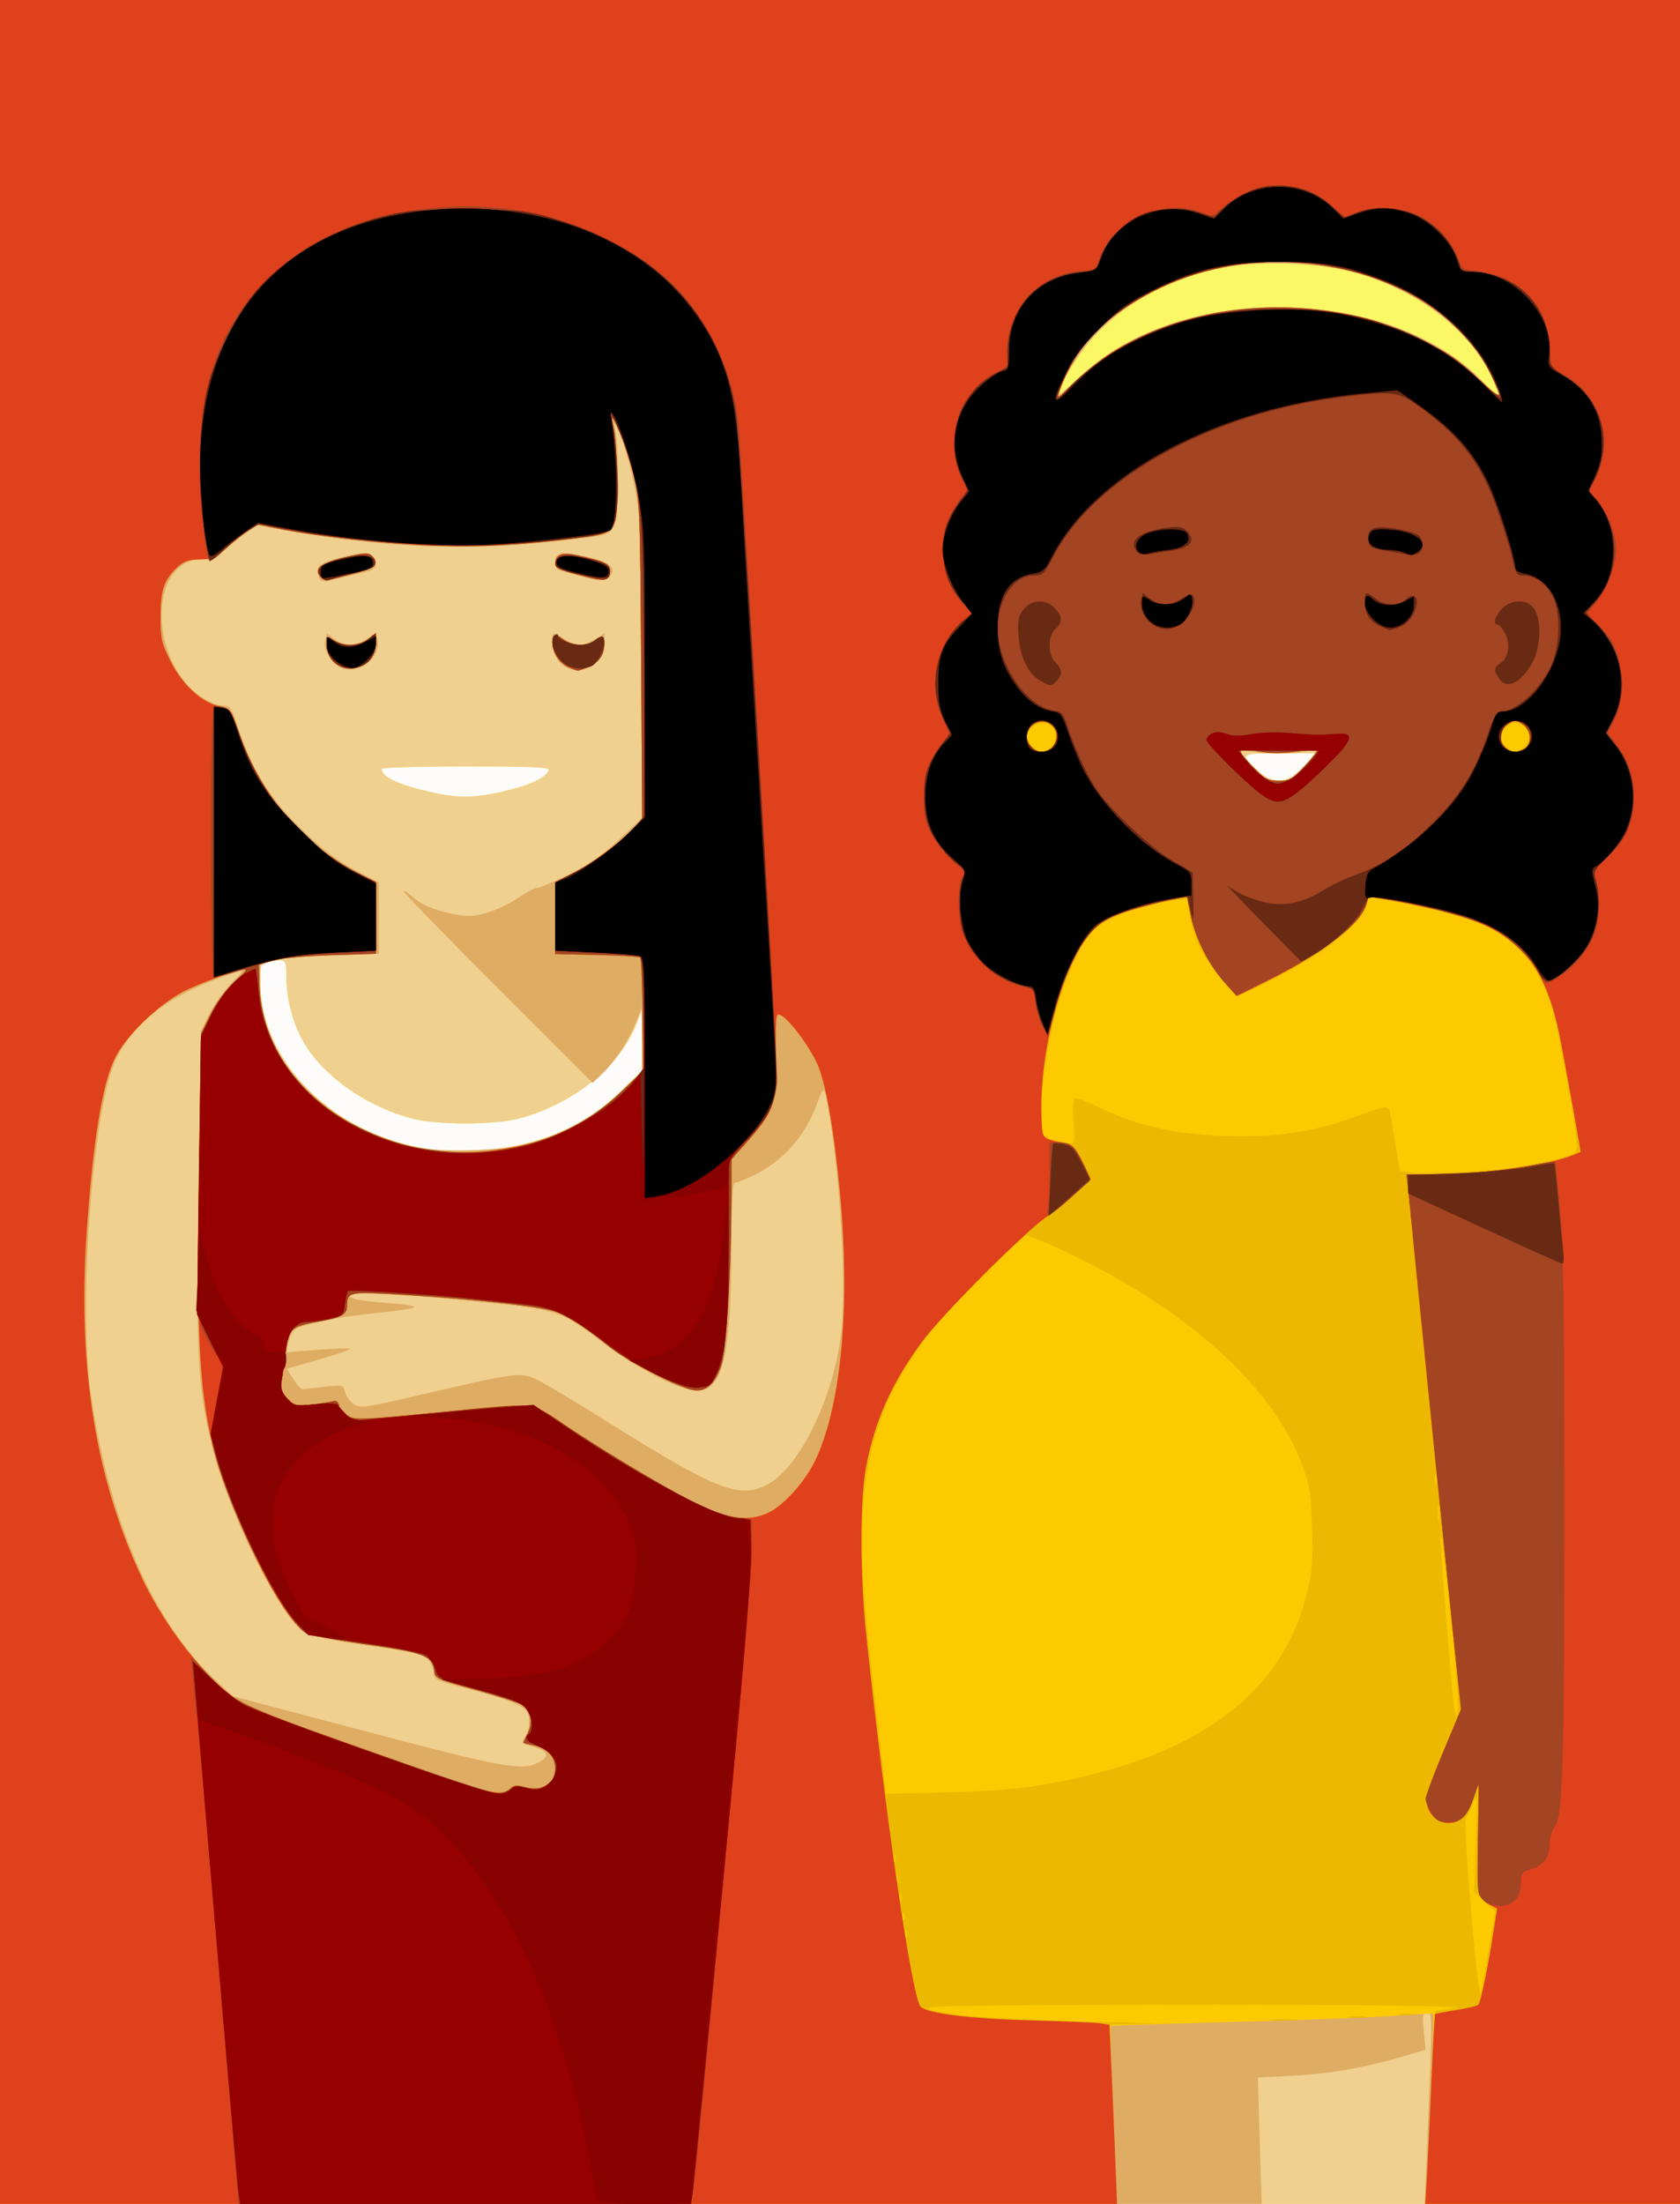
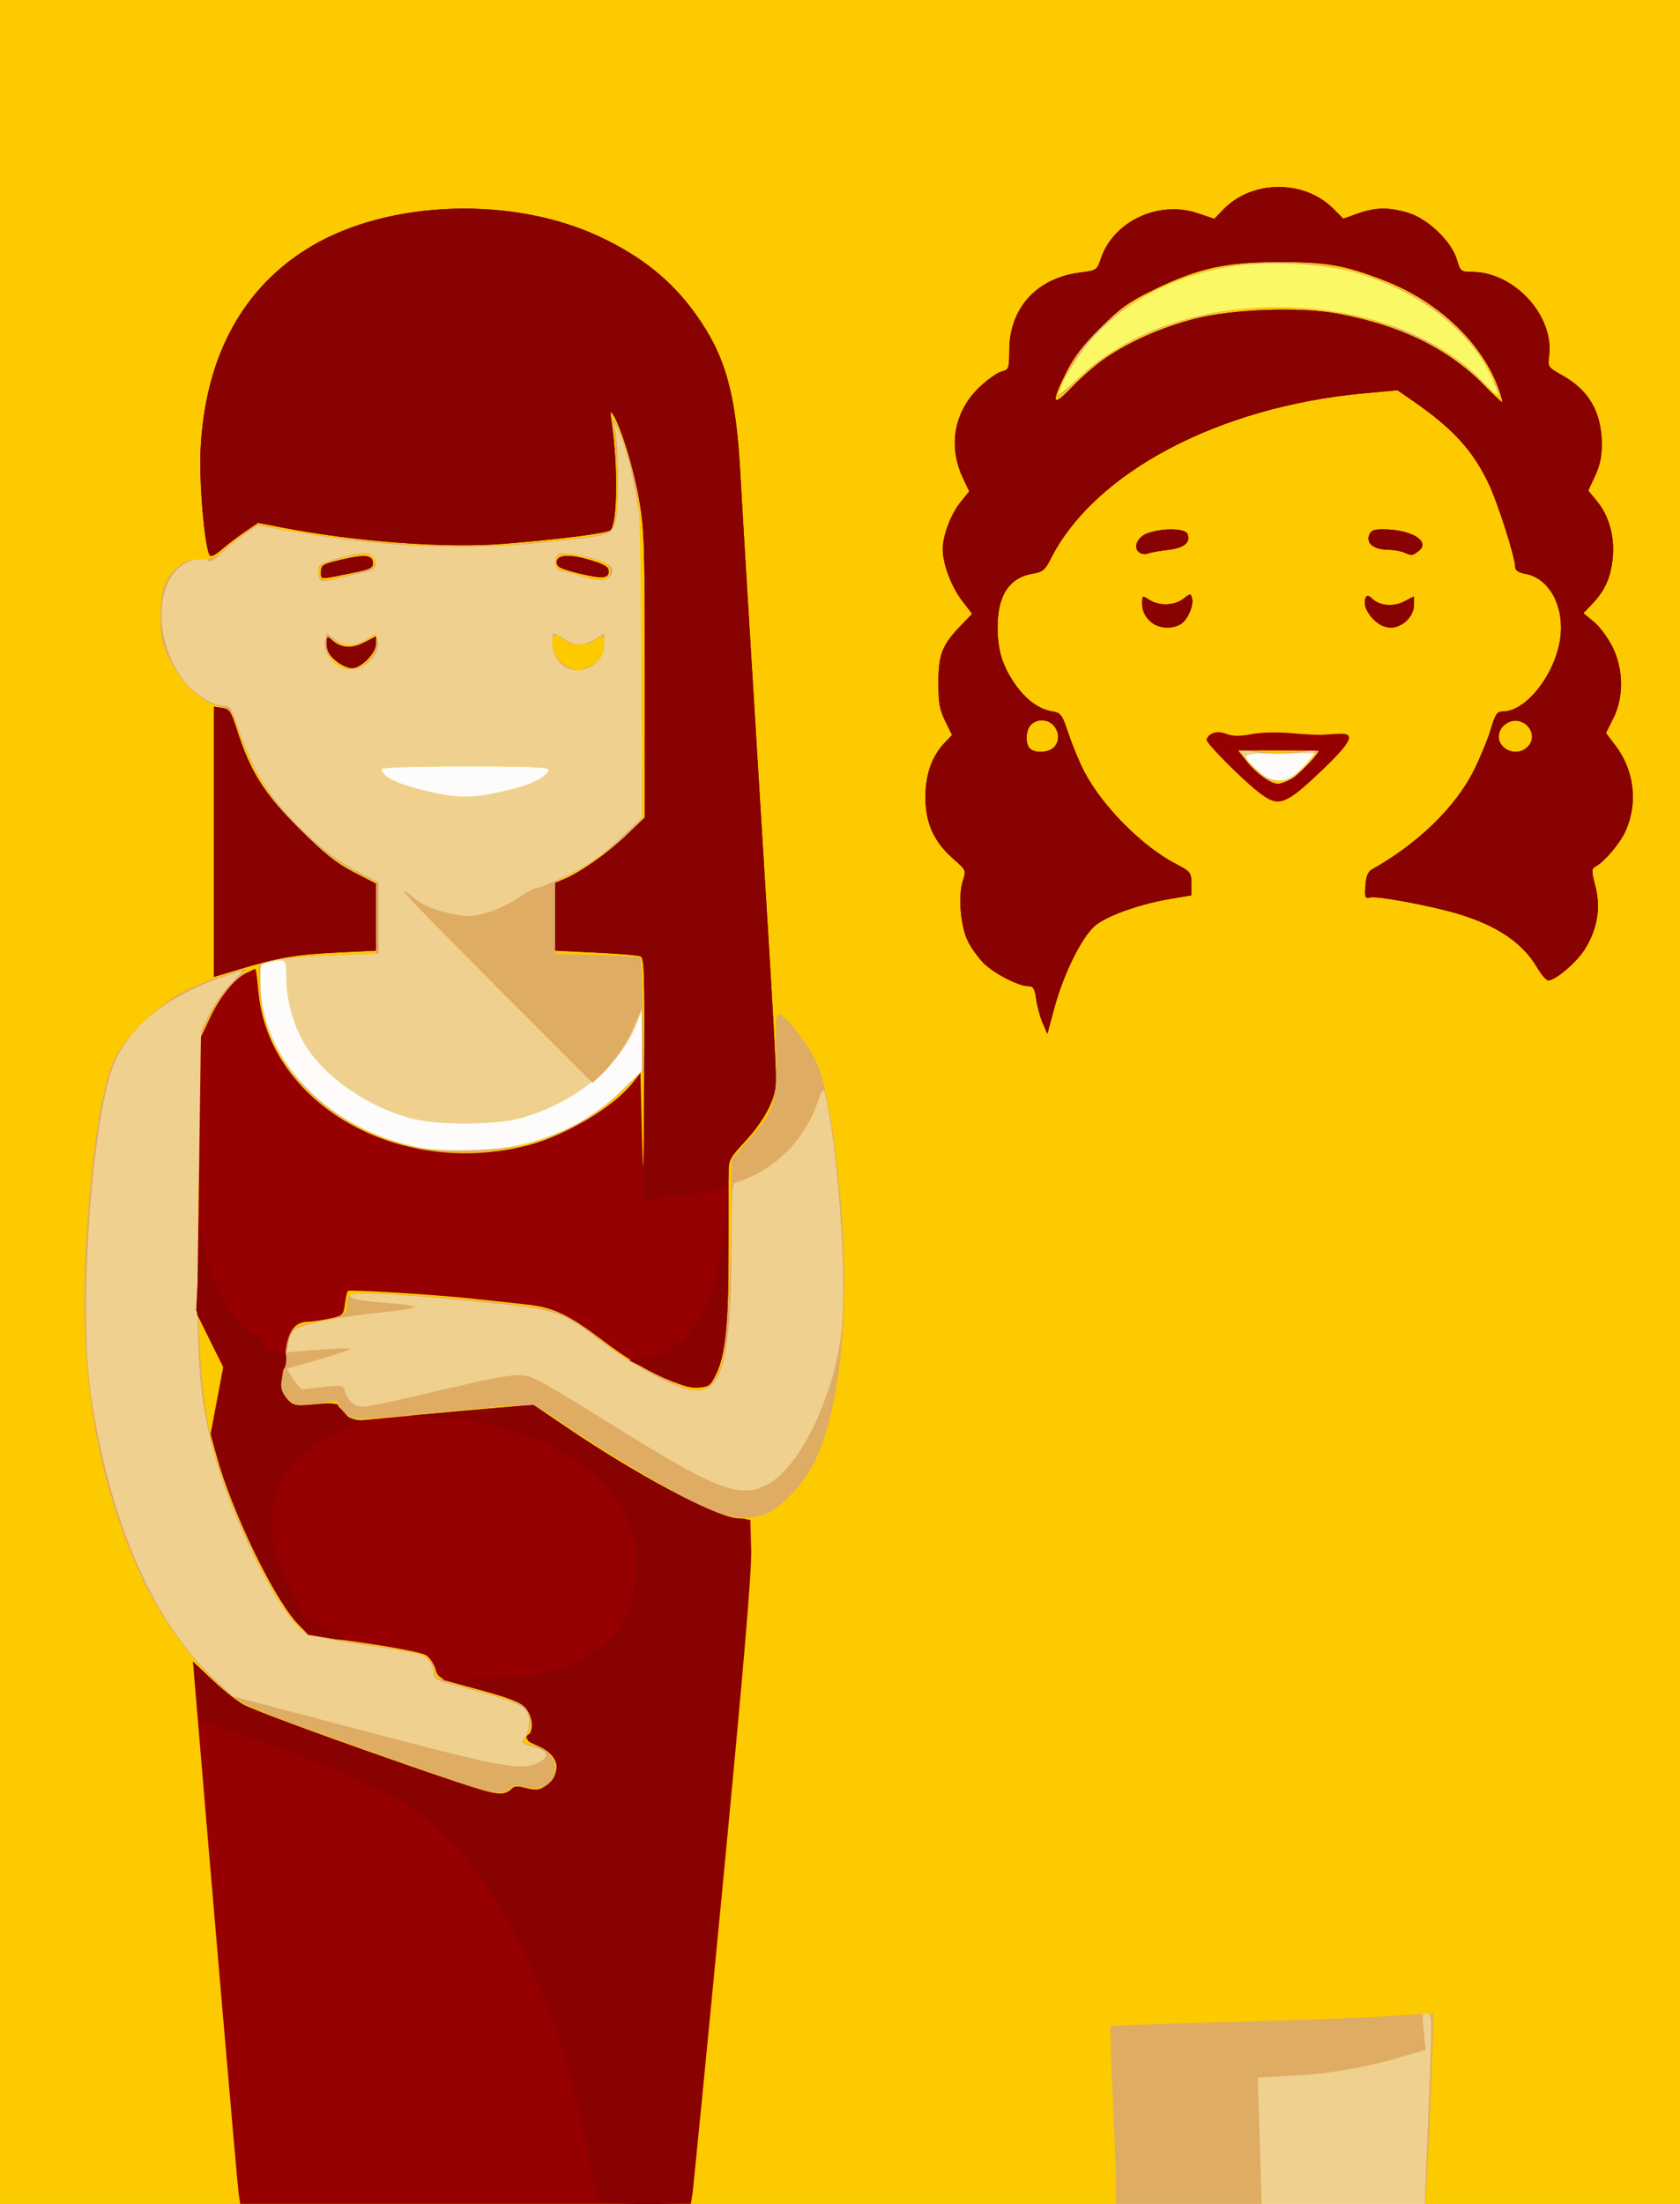
<svg xmlns="http://www.w3.org/2000/svg" xmlns:ns1="http://www.inkscape.org/namespaces/inkscape" xmlns:ns2="http://sodipodi.sourceforge.net/DTD/sodipodi-0.dtd" width="163.971mm" height="215.075mm" viewBox="0 0 163.971 215.075" version="1.1" id="svg222" ns1:version="0.91 r13725" ns2:docname="twopregnantwomen-CDCpd.svg">
  <rect x="0" y="0" width="163.971" height="215.075" fill="#333333" stroke="none" />
  <defs id="defs216" />
  <ns2:namedview id="base" pagecolor="#ffffff" bordercolor="#666666" borderopacity="1.0" ns1:pageopacity="0.0" ns1:pageshadow="2" ns1:zoom="1.0751671" ns1:cx="301.98819" ns1:cy="386.82023" ns1:document-units="mm" ns1:current-layer="layer1" showgrid="false" ns1:snap-global="false" fit-margin-top="0" fit-margin-left="0" fit-margin-right="0" fit-margin-bottom="0" ns1:window-width="1916" ns1:window-height="1035" ns1:window-x="4" ns1:window-y="1" ns1:window-maximized="1" showguides="false" />
  <g ns1:label="Layer 1" ns1:groupmode="layer" id="layer1" transform="translate(622.692,-202.678)">
    <g id="g9281" transform="translate(181.545,213.964)">
      <path style="fill:#fdfcfb" d="m -804.237,96.24 0,-107.527 81.986,0 81.986,0 0,107.527 0,107.527 -81.986,0 -81.986,0 0,-107.527 z" id="path9305" ns1:connector-curvature="0" />
      <path style="fill:#fbf865" d="m -804.237,96.24 0,-107.527 81.986,0 81.986,0 0,107.527 0,107.527 -81.986,0 -81.986,0 0,-107.527 z m 49.717,4.399 c 4.592,-0.885 7.94,-2.584 11.005,-5.584 l 1.932,-1.891 -0.013,-2.906 -0.013,-2.906 -0.507,1.296 c -1.603,4.097 -6.105,7.747 -11.32,9.177 -2.522,0.691 -8.184,0.694 -10.724,0.006 -4.318,-1.171 -8.444,-4.067 -10.36,-7.271 -1.1,-1.839 -1.776,-4.319 -1.776,-6.512 0,-1.758 -0.029,-1.783 -1.658,-1.458 -0.873,0.175 -0.882,0.193 -0.882,1.916 0,7.861 7.272,15.055 16.51,16.332 1.97,0.272 5.883,0.173 7.807,-0.198 z m 0.233,-34.91 c 2.069,-0.526 3.382,-1.214 3.608,-1.891 0.085,-0.254 -1.879,-0.336 -8.096,-0.336 -4.514,0 -8.208,0.107 -8.208,0.238 0,0.808 1.68,1.576 5.08,2.323 2.682,0.589 4.249,0.52 7.616,-0.335 z m 76.237,-1.311 c 0.406,-0.271 1.061,-0.878 1.456,-1.349 l 0.717,-0.857 -3.48,0 c -3.901,0 -3.969,0.063 -1.973,1.816 1.146,1.006 2.171,1.128 3.28,0.39 z" id="path9303" ns1:connector-curvature="0" />
      <path style="fill:#f0d08f" d="m -804.237,96.24 0,-107.527 81.986,0 81.986,0 0,107.527 0,107.527 -81.986,0 -81.986,0 0,-107.527 z m 49.717,4.399 c 4.592,-0.885 7.94,-2.584 11.005,-5.584 l 1.932,-1.891 -0.013,-2.906 -0.013,-2.906 -0.507,1.296 c -1.603,4.097 -6.105,7.747 -11.32,9.177 -2.522,0.691 -8.184,0.694 -10.724,0.006 -4.318,-1.171 -8.444,-4.067 -10.36,-7.271 -1.1,-1.839 -1.776,-4.319 -1.776,-6.512 0,-1.758 -0.029,-1.783 -1.658,-1.458 -0.873,0.175 -0.882,0.193 -0.882,1.916 0,7.861 7.272,15.055 16.51,16.332 1.97,0.272 5.883,0.173 7.807,-0.198 z m 0.233,-34.91 c 2.069,-0.526 3.382,-1.214 3.608,-1.891 0.085,-0.254 -1.879,-0.336 -8.096,-0.336 -4.514,0 -8.208,0.107 -8.208,0.238 0,0.808 1.68,1.576 5.08,2.323 2.682,0.589 4.249,0.52 7.616,-0.335 z m 76.237,-1.311 c 0.406,-0.271 1.061,-0.878 1.456,-1.349 l 0.717,-0.857 -3.48,0 c -3.901,0 -3.969,0.063 -1.973,1.816 1.146,1.006 2.171,1.128 3.28,0.39 z m 19.697,-38.233 c -1.898,-4.816 -6.968,-8.909 -13.394,-10.814 -3.425,-1.015 -9.23,-1.268 -12.961,-0.564 -5.162,0.974 -9.552,3.289 -12.758,6.728 -1.447,1.552 -3.477,4.88 -3.477,5.7 0,0.11 0.95,-0.688 2.112,-1.773 4.954,-4.627 12.468,-7.067 20.748,-6.739 7.691,0.305 14.45,2.948 18.627,7.285 0.854,0.886 1.582,1.621 1.619,1.633 0.036,0.012 -0.195,-0.643 -0.515,-1.455 z" id="path9301" ns1:connector-curvature="0" />
      <path style="fill:#dfac64" d="m -804.237,96.24 0,-107.527 81.986,0 81.986,0 0,107.527 0,107.527 -12.462,0 -12.462,0 0.18,-4.304 c 0.599,-14.33 0.599,-14.323 0.054,-14.323 -0.453,0 -0.487,0.189 -0.322,1.792 l 0.184,1.792 -2.112,0.627 c -3.694,1.097 -7.249,1.724 -10.806,1.906 l -3.457,0.177 0.185,6.166 0.185,6.166 -61.569,0 -61.569,0 0,-107.527 z m 52.507,64.481 c 1.179,-0.61 1.034,-1.133 -0.429,-1.543 -1.207,-0.338 -1.244,-0.379 -0.847,-0.946 0.228,-0.326 0.415,-0.967 0.415,-1.425 0,-1.578 -0.572,-1.87 -6.985,-3.568 -2.055,-0.544 -2.328,-0.692 -2.328,-1.26 0,-0.354 -0.232,-0.93 -0.516,-1.281 -0.454,-0.561 -1.168,-0.731 -5.973,-1.422 -4.023,-0.579 -5.649,-0.927 -6.187,-1.324 -2.606,-1.926 -7.473,-11.858 -9.053,-18.47 -1.326,-5.55 -1.473,-8.55 -1.223,-24.916 l 0.233,-15.24 0.83,-1.69 c 0.456,-0.929 1.421,-2.281 2.144,-3.004 1.285,-1.285 1.295,-1.308 0.44,-1.034 -6.178,1.979 -9.893,4.681 -11.73,8.531 -2.262,4.739 -3.693,24.173 -2.412,32.757 1.862,12.478 6.127,22.205 12.2,27.822 l 1.654,1.529 12.972,3.424 c 13.349,3.524 15.234,3.867 16.796,3.06 z m 22.345,-27.124 c 3.244,-1.657 6.691,-8.876 7.301,-15.288 0.422,-4.438 -0.143,-14.354 -1.169,-20.516 -0.55,-3.303 -0.538,-3.289 -1.224,-1.408 -1.168,3.203 -3.377,5.685 -6.284,7.06 -0.811,0.384 -1.61,0.698 -1.774,0.698 -0.202,0 -0.301,1.916 -0.305,5.856 -0.01,11.503 -0.904,14.848 -3.841,14.372 -1.826,-0.296 -5.544,-2.265 -8.567,-4.536 -4.498,-3.379 -4.297,-3.317 -13.692,-4.232 -6.552,-0.638 -11.148,-0.852 -11.148,-0.519 0,0.392 0.814,0.557 3.899,0.791 1.446,0.109 2.526,0.292 2.399,0.406 -0.127,0.114 -1.691,0.352 -3.476,0.529 -4.065,0.403 -7.762,1.174 -8.28,1.728 -0.218,0.233 -0.467,0.808 -0.554,1.278 l -0.157,0.854 2.86,-0.229 c 1.573,-0.126 3.057,-0.19 3.296,-0.142 0.24,0.048 -1.048,0.512 -2.862,1.032 l -3.298,0.945 0.661,1.024 c 0.364,0.563 0.768,1.004 0.899,0.98 0.131,-0.024 1.078,-0.132 2.105,-0.24 1.841,-0.194 1.87,-0.187 2.051,0.534 0.101,0.402 0.486,0.929 0.855,1.171 0.626,0.41 1.079,0.345 6.698,-0.972 8.875,-2.079 9.521,-2.167 11.011,-1.507 0.674,0.299 3.788,2.152 6.921,4.118 10.706,6.719 12.949,7.608 15.676,6.216 z m -22.782,-33.399 c 3.329,-1.058 6.265,-2.759 8.524,-4.939 l 2.059,-1.987 -0.007,-3.102 -0.007,-3.102 -0.641,1.559 c -0.747,1.817 -2.026,3.737 -3.276,4.922 l -0.883,0.837 -9.294,-9.291 c -5.112,-5.11 -9.235,-9.35 -9.163,-9.422 0.072,-0.072 0.417,0.13 0.765,0.448 0.962,0.88 2.157,1.403 4.06,1.777 1.472,0.29 1.964,0.27 3.344,-0.131 0.89,-0.259 2.253,-0.907 3.029,-1.441 0.776,-0.534 1.604,-0.971 1.839,-0.971 0.235,0 1.621,-0.584 3.08,-1.298 1.994,-0.976 3.21,-1.824 4.902,-3.416 l 2.251,-2.118 0,-14.174 c 0,-12.863 -0.051,-14.459 -0.555,-17.257 -0.549,-3.046 -1.366,-5.846 -1.989,-6.817 -0.29,-0.452 -0.302,-0.446 -0.128,0.065 0.413,1.21 0.479,8.151 0.088,9.302 -0.453,1.332 -0.385,1.312 -6.871,1.997 -7.758,0.82 -15.825,0.476 -24.618,-1.047 l -3.451,-0.598 -1.11,0.734 c -0.61,0.404 -1.658,1.256 -2.328,1.894 -0.67,0.638 -1.264,1.024 -1.319,0.859 -0.154,-0.461 -1.225,-0.357 -2.308,0.224 -3.041,1.631 -3.064,7.761 -0.043,11.52 1.037,1.29 2.748,2.35 3.795,2.35 0.613,0 0.784,0.211 1.197,1.482 1.579,4.851 3.232,7.52 6.722,10.856 1.879,1.797 3.275,2.846 4.928,3.706 l 2.307,1.2 0,3.476 0,3.476 -4.445,0.162 c -2.445,0.089 -5.048,0.307 -5.786,0.483 l -1.341,0.321 0.007,1.882 c 0.014,3.824 1.313,6.945 4.135,9.937 2.875,3.047 6.486,5.051 10.957,6.08 2.633,0.606 9.048,0.362 11.571,-0.439 z m -18.741,-46.359 c -1.098,-0.575 -1.822,-1.748 -1.607,-2.602 l 0.187,-0.744 0.735,0.578 c 0.922,0.725 1.952,0.734 3.113,0.026 0.865,-0.528 0.909,-0.529 1.066,-0.036 0.541,1.704 -1.875,3.626 -3.493,2.778 z m 22.087,0.081 c -0.875,-0.369 -1.512,-1.411 -1.512,-2.475 0,-0.509 0.06,-0.925 0.134,-0.925 0.074,0 0.55,0.254 1.058,0.563 1.162,0.709 1.813,0.709 2.97,0.004 l 0.917,-0.559 0,1.076 c 0,1.754 -1.929,3.006 -3.568,2.316 z m -24.184,-8.668 c -0.103,-0.103 -0.188,-0.48 -0.188,-0.836 0,-0.534 0.25,-0.722 1.433,-1.073 2.384,-0.708 3.335,-0.819 3.791,-0.44 0.694,0.576 0.512,1.378 -0.356,1.569 -0.427,0.094 -1.517,0.351 -2.422,0.57 -1.882,0.455 -2.002,0.467 -2.259,0.21 z m 25.776,-0.233 c -0.699,-0.205 -1.619,-0.451 -2.046,-0.546 -0.595,-0.132 -0.776,-0.338 -0.776,-0.882 0,-0.996 0.537,-1.099 2.937,-0.565 2.278,0.507 3.006,1.027 2.521,1.802 -0.379,0.604 -1.058,0.653 -2.636,0.19 z m 70.181,18.62 c 1.288,-1.345 1.549,-1.963 0.728,-1.724 -1.207,0.35 -3.727,0.455 -5.151,0.214 -0.854,-0.145 -1.601,-0.216 -1.66,-0.16 -0.168,0.161 1.678,2.198 2.339,2.582 0.325,0.189 1.026,0.347 1.557,0.353 0.783,0.008 1.197,-0.231 2.187,-1.265 z m 18.694,-37.454 c -1.898,-4.816 -6.968,-8.909 -13.394,-10.814 -3.425,-1.015 -9.23,-1.268 -12.961,-0.564 -5.162,0.974 -9.552,3.289 -12.758,6.728 -1.447,1.552 -3.477,4.88 -3.477,5.7 0,0.11 0.95,-0.688 2.112,-1.773 4.954,-4.627 12.468,-7.067 20.748,-6.739 7.691,0.305 14.45,2.948 18.627,7.285 0.854,0.886 1.582,1.621 1.619,1.633 0.036,0.012 -0.195,-0.643 -0.515,-1.455 z" id="path9299" ns1:connector-curvature="0" />
      <path style="fill:#fdca00" d="m -804.237,96.24 0,-107.527 81.986,0 81.986,0 0,107.527 0,107.527 -12.431,0 -12.431,0 0.161,-2.752 c 0.309,-5.275 0.713,-15.685 0.611,-15.787 -0.056,-0.056 -1.803,0.028 -3.882,0.187 -2.079,0.159 -9.113,0.426 -15.632,0.594 -6.519,0.168 -11.902,0.355 -11.964,0.416 -0.061,0.061 0.034,3.321 0.212,7.245 0.178,3.923 0.323,7.8 0.322,8.615 l -0.002,1.482 -54.469,0 -54.469,0 0,-107.527 z m 49.787,67.013 c 0.35,-0.35 0.642,-0.382 1.452,-0.158 1.686,0.466 2.948,-0.32 2.948,-1.835 0,-1.131 -0.84,-2.004 -2.166,-2.253 -0.516,-0.097 -0.938,-0.206 -0.938,-0.242 0,-0.036 0.195,-0.458 0.434,-0.936 0.526,-1.053 0.301,-2.198 -0.539,-2.745 -0.33,-0.215 -2.378,-0.878 -4.551,-1.472 -3.72,-1.018 -3.956,-1.124 -4.037,-1.816 -0.177,-1.517 -0.92,-1.809 -6.655,-2.624 -2.931,-0.416 -5.6,-0.934 -5.931,-1.151 -1.546,-1.013 -3.96,-5.049 -6.341,-10.6 -3.846,-8.968 -4.372,-13.372 -4.058,-33.99 l 0.21,-13.836 0.915,-1.857 c 0.547,-1.111 1.478,-2.384 2.316,-3.168 0.771,-0.721 1.325,-1.311 1.232,-1.311 -0.71,0 -4.547,1.373 -6.157,2.203 -2.495,1.287 -5.677,4.387 -6.719,6.545 -1.246,2.581 -2.153,8.243 -2.757,17.216 -0.874,12.973 0.927,24.018 5.482,33.614 2.218,4.673 6.111,9.628 9.228,11.746 0.705,0.479 3.816,1.77 6.914,2.868 3.098,1.099 8.3,2.946 11.559,4.104 6.125,2.177 7.412,2.445 8.159,1.699 z m 25.143,-26.902 c 1.556,-0.712 3.681,-3.084 4.683,-5.225 2.525,-5.396 3.402,-15.138 2.354,-26.154 -0.547,-5.745 -1.285,-10.085 -2.063,-12.118 -0.625,-1.633 -2.753,-4.57 -3.666,-5.059 -0.518,-0.277 -0.536,-0.137 -0.5,3.867 0.044,4.842 -0.175,5.5 -2.814,8.462 l -1.523,1.71 -0.014,3.906 c -0.025,6.934 -0.472,14.531 -0.945,16.058 -0.604,1.949 -1.528,2.79 -2.804,2.551 -1.535,-0.288 -6.386,-2.787 -8.091,-4.168 -2.244,-1.818 -3.999,-2.97 -5.253,-3.447 -1.351,-0.515 -7.533,-1.215 -14.592,-1.653 -5.745,-0.356 -5.824,-0.341 -5.834,1.117 -0.006,0.797 -0.585,1.097 -2.898,1.5 -2.552,0.444 -2.832,0.704 -3.083,2.855 -0.115,0.986 -0.291,2.262 -0.391,2.835 -0.154,0.886 -0.068,1.155 0.575,1.798 0.707,0.707 0.866,0.743 2.447,0.564 0.93,-0.105 1.856,-0.255 2.058,-0.332 0.204,-0.078 0.431,0.105 0.511,0.411 0.079,0.303 0.465,0.762 0.858,1.019 0.669,0.438 1.185,0.422 8.238,-0.26 10.857,-1.05 9.313,-1.231 13.569,1.586 3.48,2.303 9.286,5.781 11.798,7.067 3.252,1.665 5.445,1.995 7.378,1.11 z m -23.848,-35.911 c 3.643,-0.832 6.685,-2.468 9.414,-5.062 l 2.298,-2.184 -0.067,-5.434 c -0.037,-2.989 -0.142,-5.51 -0.234,-5.602 -0.092,-0.093 -1.999,-0.21 -4.237,-0.26 l -4.07,-0.091 0,-3.503 0,-3.503 1.625,-0.82 c 1.859,-0.939 4.575,-2.925 5.94,-4.345 l 0.933,-0.97 -0.107,-15.493 c -0.101,-14.609 -0.141,-15.632 -0.704,-17.941 -0.564,-2.314 -1.595,-5.159 -2.066,-5.7 -0.118,-0.135 -0.077,0.309 0.091,0.988 0.168,0.678 0.316,2.953 0.33,5.055 0.034,5.062 -0.026,5.161 -3.412,5.581 -6.121,0.759 -9.776,0.966 -14.342,0.813 -4.76,-0.16 -11.787,-0.935 -15.456,-1.704 l -1.909,-0.4 -1.195,0.848 c -0.657,0.467 -1.606,1.236 -2.108,1.711 -0.754,0.712 -1.155,0.866 -2.306,0.882 -1.079,0.016 -1.564,0.179 -2.148,0.725 -1.335,1.248 -1.668,2.199 -1.679,4.803 -0.009,2.154 0.086,2.599 0.907,4.268 1.14,2.316 2.963,4.06 4.7,4.497 1.249,0.314 1.283,0.354 1.889,2.195 2.048,6.223 6.39,11.407 11.875,14.176 l 1.645,0.831 0,3.49 0,3.49 -4.445,0.142 c -2.659,0.085 -4.955,0.303 -5.715,0.542 l -1.27,0.401 0.051,1.891 c 0.156,5.81 3.918,11.179 9.827,14.027 5.175,2.493 10.062,3.002 15.946,1.658 z m 4.368,-46.645 c -0.853,-0.372 -1.545,-1.444 -1.545,-2.394 0,-0.811 0.309,-0.9 1.064,-0.307 0.834,0.656 2.276,0.723 3.045,0.141 0.779,-0.589 0.971,-0.532 0.971,0.292 0,1.091 -0.504,1.819 -1.566,2.263 -1.121,0.468 -0.908,0.468 -1.969,0.005 z m -22.945,-0.541 c -0.374,-0.398 -0.614,-1.017 -0.614,-1.585 0,-0.925 0.005,-0.928 0.696,-0.476 0.963,0.631 2.465,0.573 3.359,-0.129 l 0.744,-0.585 0,1.021 c 0,2.142 -2.74,3.29 -4.184,1.753 z m -1.115,-8.146 c -0.894,-0.894 -0.231,-1.416 2.643,-2.082 1.676,-0.389 1.947,-0.391 2.316,-0.022 0.724,0.724 0.178,1.203 -1.961,1.723 -1.139,0.277 -2.202,0.554 -2.362,0.615 -0.16,0.061 -0.446,-0.044 -0.636,-0.233 z m 24.985,-0.309 c -1.675,-0.432 -2.187,-0.68 -2.187,-1.056 0,-0.91 0.661,-1.168 2.156,-0.842 2.845,0.622 3.247,0.832 3.152,1.646 -0.108,0.93 -0.399,0.954 -3.121,0.251 z m 70.972,18.664 c 0.749,-0.798 1.305,-1.508 1.236,-1.577 -0.07,-0.07 -0.994,0.002 -2.053,0.16 -1.168,0.173 -2.483,0.19 -3.338,0.042 -2.607,-0.451 -2.652,-0.373 -0.851,1.506 1.115,1.164 1.407,1.32 2.455,1.32 1.067,0 1.33,-0.149 2.552,-1.451 z m -18.455,-40.592 c 6.917,-4.109 15.855,-5.237 24.459,-3.086 1.242,0.31 3.669,1.25 5.393,2.088 2.553,1.241 3.569,1.932 5.473,3.723 2.535,2.385 2.682,2.26 1.031,-0.877 -2.954,-5.612 -9.734,-9.544 -17.765,-10.303 -5.06,-0.479 -9.83,0.318 -14.17,2.367 -5.183,2.447 -8.321,5.628 -9.869,10.004 -0.35,0.99 -0.312,0.968 1.543,-0.855 1.046,-1.029 2.803,-2.406 3.905,-3.06 z" id="path9297" ns1:connector-curvature="0" />
-       <path style="fill:#ecb900" d="m -804.237,96.24 0,-107.527 81.986,0 81.986,0 0,107.527 0,107.527 -12.443,0 -12.443,0 0.161,-2.328 c 0.089,-1.281 0.229,-4.233 0.313,-6.562 0.083,-2.328 0.227,-5.52 0.319,-7.093 l 0.167,-2.859 2.015,-0.245 c 2.309,-0.281 -16.76,-0.437 -38.837,-0.318 -11.223,0.06 -13.419,0.134 -12.488,0.417 2.085,0.636 6.716,0.988 15.663,1.193 4.889,0.112 7.315,0.224 5.39,0.25 l -3.5,0.047 0.183,4.022 c 0.1,2.212 0.266,6.149 0.369,8.749 l 0.186,4.727 -54.513,0 -54.513,0 0,-107.527 z m 145.348,82.476 0.593,-3.461 -1.037,-0.978 -1.037,-0.978 0.172,-4.875 c 0.16,-4.521 0.142,-4.795 -0.249,-3.776 -0.232,0.605 -0.542,1.244 -0.689,1.421 -0.17,0.205 0.008,3.537 0.49,9.161 0.507,5.914 0.824,8.526 0.96,7.892 0.111,-0.521 0.469,-2.505 0.796,-4.408 z m -56.82,-1.531 c -0.09,-0.225 -0.157,-0.158 -0.171,0.171 -0.012,0.298 0.054,0.464 0.148,0.37 0.094,-0.094 0.104,-0.337 0.022,-0.541 z m -0.282,-1.693 c -0.09,-0.225 -0.157,-0.158 -0.171,0.171 -0.012,0.298 0.054,0.464 0.148,0.37 0.094,-0.094 0.104,-0.337 0.022,-0.541 z m -0.288,-1.993 c -0.078,-0.194 -0.142,-0.035 -0.142,0.353 0,0.388 0.064,0.547 0.142,0.353 0.078,-0.194 0.078,-0.512 0,-0.706 z m -0.276,-1.676 c -0.09,-0.225 -0.157,-0.158 -0.171,0.171 -0.012,0.298 0.054,0.464 0.148,0.37 0.094,-0.094 0.104,-0.337 0.022,-0.541 z m -0.282,-1.976 c -0.09,-0.225 -0.157,-0.158 -0.171,0.171 -0.012,0.297 0.054,0.464 0.148,0.37 0.094,-0.094 0.104,-0.337 0.022,-0.541 z m -37.613,-6.594 c 0.35,-0.35 0.642,-0.382 1.452,-0.158 1.686,0.466 2.948,-0.32 2.948,-1.835 0,-1.131 -0.84,-2.004 -2.166,-2.253 -0.516,-0.097 -0.938,-0.206 -0.938,-0.242 0,-0.036 0.195,-0.458 0.434,-0.936 0.526,-1.053 0.301,-2.198 -0.539,-2.745 -0.33,-0.215 -2.378,-0.878 -4.551,-1.472 -3.72,-1.018 -3.956,-1.124 -4.037,-1.816 -0.177,-1.517 -0.92,-1.809 -6.655,-2.624 -2.931,-0.416 -5.6,-0.934 -5.931,-1.151 -1.546,-1.013 -3.96,-5.049 -6.341,-10.6 -3.846,-8.968 -4.372,-13.372 -4.058,-33.99 l 0.21,-13.836 0.915,-1.857 c 0.547,-1.111 1.478,-2.384 2.316,-3.168 0.771,-0.721 1.325,-1.311 1.232,-1.311 -0.71,0 -4.547,1.373 -6.157,2.203 -2.495,1.287 -5.677,4.387 -6.719,6.545 -1.246,2.581 -2.153,8.243 -2.757,17.216 -0.874,12.973 0.927,24.018 5.482,33.614 2.218,4.673 6.111,9.628 9.228,11.746 0.705,0.479 3.816,1.77 6.914,2.868 3.098,1.099 8.3,2.946 11.559,4.104 6.125,2.177 7.412,2.445 8.159,1.699 z m 51.954,-0.374 c 14.964,-2.567 23.44,-8.743 25.85,-18.835 0.506,-2.119 0.578,-3.097 0.466,-6.317 -0.118,-3.377 -0.232,-4.077 -1.006,-6.159 -2.678,-7.202 -10.472,-14.444 -21.441,-19.924 -1.442,-0.721 -3.26,-1.562 -4.04,-1.869 l -1.417,-0.559 -2.629,2.427 c -9.399,8.677 -12.947,15.394 -13.333,25.237 -0.178,4.539 0.034,7.469 1.375,19.015 l 0.914,7.868 5.937,-0.151 c 4.091,-0.104 6.99,-0.332 9.324,-0.733 z m 39.867,-16.163 c -0.503,-4.862 -0.955,-8.629 -1.005,-8.371 -0.05,0.258 0.172,3.685 0.493,7.616 0.791,9.696 0.892,10.55 1.184,10.028 0.144,-0.257 -0.128,-4.011 -0.672,-9.272 z m -1.144,-11.036 c -0.067,-0.349 -0.122,-0.064 -0.122,0.635 0,0.699 0.055,0.984 0.122,0.635 0.067,-0.349 0.067,-0.921 0,-1.27 z m -65.534,0.67 c 1.556,-0.712 3.681,-3.084 4.683,-5.225 2.525,-5.396 3.402,-15.138 2.354,-26.154 -0.547,-5.745 -1.285,-10.085 -2.063,-12.118 -0.625,-1.633 -2.753,-4.57 -3.666,-5.059 -0.518,-0.277 -0.536,-0.137 -0.5,3.867 0.044,4.842 -0.175,5.5 -2.814,8.462 l -1.523,1.71 -0.014,3.906 c -0.025,6.934 -0.472,14.531 -0.945,16.058 -0.604,1.949 -1.528,2.79 -2.804,2.551 -1.535,-0.288 -6.386,-2.787 -8.091,-4.168 -2.244,-1.818 -3.999,-2.97 -5.253,-3.447 -1.351,-0.515 -7.533,-1.215 -14.592,-1.653 -5.745,-0.356 -5.824,-0.341 -5.834,1.117 -0.006,0.797 -0.585,1.097 -2.898,1.5 -2.552,0.444 -2.832,0.704 -3.083,2.855 -0.115,0.986 -0.291,2.262 -0.391,2.835 -0.154,0.886 -0.068,1.155 0.575,1.798 0.707,0.707 0.866,0.743 2.447,0.564 0.93,-0.105 1.856,-0.255 2.058,-0.332 0.204,-0.078 0.431,0.105 0.511,0.411 0.079,0.303 0.465,0.762 0.858,1.019 0.669,0.438 1.185,0.422 8.238,-0.26 10.857,-1.05 9.313,-1.231 13.569,1.586 3.48,2.303 9.286,5.781 11.798,7.067 3.252,1.665 5.445,1.995 7.378,1.11 z m 65.248,-3.628 c -0.072,-0.275 -0.135,-0.118 -0.141,0.347 -0.006,0.466 0.053,0.69 0.13,0.499 0.077,-0.191 0.082,-0.572 0.011,-0.847 z m 7.001,-30.008 c 2.852,-0.392 5.952,-1.107 6.482,-1.494 0.482,-0.352 0.325,-1.507 -1.556,-11.472 -1.035,-5.48 -3.231,-8.835 -6.929,-10.584 -1.832,-0.867 -5.882,-1.963 -9.188,-2.488 l -2.443,-0.388 -0.152,0.762 c -0.196,0.981 -2.122,2.956 -4.372,4.483 -1.953,1.326 -7.534,4.264 -8.1,4.264 -0.627,0 -3.007,-2.899 -3.85,-4.689 -0.447,-0.949 -0.891,-2.393 -0.988,-3.209 l -0.176,-1.483 -1.498,0.176 c -2.253,0.265 -5.797,1.474 -7.111,2.425 -2.918,2.114 -5.698,11.488 -5.698,19.216 0,1.349 0.017,1.375 1.058,1.634 2.516,0.626 2.289,0.803 2.121,-1.647 -0.082,-1.201 -0.037,-2.254 0.102,-2.339 0.138,-0.085 1.266,0.335 2.507,0.934 3.621,1.749 7.186,2.559 12.027,2.735 4.978,0.181 8.572,-0.33 12.64,-1.797 3.59,-1.294 3.489,-1.296 3.718,0.038 0.107,0.621 0.346,2.043 0.531,3.159 l 0.337,2.03 1.035,0.128 c 1.408,0.174 7.079,-0.062 9.502,-0.395 z m -96.097,-2.275 c 3.643,-0.832 6.685,-2.468 9.414,-5.062 l 2.298,-2.184 -0.067,-5.434 c -0.037,-2.989 -0.142,-5.51 -0.234,-5.602 -0.092,-0.093 -1.999,-0.21 -4.237,-0.26 l -4.07,-0.091 0,-3.503 0,-3.503 1.625,-0.82 c 1.859,-0.939 4.575,-2.925 5.94,-4.345 l 0.933,-0.97 -0.107,-15.493 c -0.101,-14.609 -0.141,-15.632 -0.704,-17.941 -0.564,-2.314 -1.595,-5.159 -2.066,-5.7 -0.118,-0.135 -0.077,0.309 0.091,0.988 0.168,0.678 0.316,2.953 0.33,5.055 0.034,5.062 -0.026,5.161 -3.412,5.581 -6.121,0.759 -9.776,0.966 -14.342,0.813 -4.76,-0.16 -11.787,-0.935 -15.456,-1.704 l -1.909,-0.4 -1.195,0.848 c -0.657,0.467 -1.606,1.236 -2.108,1.711 -0.754,0.712 -1.155,0.866 -2.306,0.882 -1.079,0.016 -1.564,0.179 -2.148,0.725 -1.335,1.248 -1.668,2.199 -1.679,4.803 -0.009,2.154 0.086,2.599 0.907,4.268 1.14,2.316 2.963,4.06 4.7,4.497 1.249,0.314 1.283,0.354 1.889,2.195 2.048,6.223 6.39,11.407 11.875,14.176 l 1.645,0.831 0,3.49 0,3.49 -4.445,0.142 c -2.659,0.085 -4.955,0.303 -5.715,0.542 l -1.27,0.401 0.051,1.891 c 0.156,5.81 3.918,11.179 9.827,14.027 5.175,2.493 10.062,3.002 15.946,1.658 z m 4.368,-46.645 c -0.853,-0.372 -1.545,-1.444 -1.545,-2.394 0,-0.811 0.309,-0.9 1.064,-0.307 0.834,0.656 2.276,0.723 3.045,0.141 0.779,-0.589 0.971,-0.532 0.971,0.292 0,1.091 -0.504,1.819 -1.566,2.263 -1.121,0.468 -0.908,0.468 -1.969,0.005 z m -22.945,-0.541 c -0.374,-0.398 -0.614,-1.017 -0.614,-1.585 0,-0.925 0.005,-0.928 0.696,-0.476 0.963,0.631 2.465,0.573 3.359,-0.129 l 0.744,-0.585 0,1.021 c 0,2.142 -2.74,3.29 -4.184,1.753 z m -1.115,-8.146 c -0.894,-0.894 -0.231,-1.416 2.643,-2.082 1.676,-0.389 1.947,-0.391 2.316,-0.022 0.724,0.724 0.178,1.203 -1.961,1.723 -1.139,0.277 -2.202,0.554 -2.362,0.615 -0.16,0.061 -0.446,-0.044 -0.636,-0.233 z m 24.985,-0.309 c -1.675,-0.432 -2.187,-0.68 -2.187,-1.056 0,-0.91 0.661,-1.168 2.156,-0.842 2.845,0.622 3.247,0.832 3.152,1.646 -0.108,0.93 -0.399,0.954 -3.121,0.251 z m 70.972,18.664 c 0.749,-0.798 1.305,-1.508 1.236,-1.577 -0.07,-0.07 -0.994,0.002 -2.053,0.16 -1.168,0.173 -2.483,0.19 -3.338,0.042 -2.607,-0.451 -2.652,-0.373 -0.851,1.506 1.115,1.164 1.407,1.32 2.455,1.32 1.067,0 1.33,-0.149 2.552,-1.451 z m -24.851,-1.838 c 0.952,-0.861 0.496,-2.355 -0.718,-2.355 -0.655,0 -1.589,0.772 -1.589,1.314 0,0.467 1.008,1.508 1.459,1.508 0.182,0 0.563,-0.21 0.847,-0.467 z m 46.173,0.028 c 0.345,-0.242 0.627,-0.734 0.627,-1.094 0,-1.508 -2.166,-1.785 -2.67,-0.342 -0.242,0.693 -0.189,0.881 0.379,1.341 0.799,0.647 0.871,0.651 1.664,0.096 z M -695.346,22.87 c 6.917,-4.109 15.855,-5.237 24.459,-3.086 1.242,0.31 3.669,1.25 5.393,2.088 2.553,1.241 3.569,1.932 5.473,3.723 2.535,2.385 2.682,2.26 1.031,-0.877 -2.954,-5.612 -9.734,-9.544 -17.765,-10.303 -5.06,-0.479 -9.83,0.318 -14.17,2.367 -5.183,2.447 -8.321,5.628 -9.869,10.004 -0.35,0.99 -0.312,0.968 1.543,-0.855 1.046,-1.029 2.803,-2.406 3.905,-3.06 z m 15.216,162.91 c 0.66,-0.059 1.739,-0.059 2.399,0 0.66,0.059 0.12,0.108 -1.199,0.108 -1.319,0 -1.859,-0.049 -1.199,-0.108 z m 7.479,-0.278 c 0.427,-0.065 1.125,-0.065 1.552,0 0.427,0.065 0.078,0.118 -0.776,0.118 -0.854,0 -1.203,-0.053 -0.776,-0.118 z m 5.08,-0.275 c 0.272,-0.071 0.716,-0.071 0.988,0 0.272,0.071 0.049,0.129 -0.494,0.129 -0.543,0 -0.766,-0.058 -0.494,-0.129 z" id="path9295" ns1:connector-curvature="0" />
-       <path style="fill:#e0411d" d="m -804.237,96.24 0,-107.527 81.986,0 81.986,0 0,107.527 0,107.527 -12.431,0 -12.431,0 0.161,-2.752 c 0.089,-1.513 0.286,-5.663 0.437,-9.22 0.152,-3.558 0.311,-6.504 0.354,-6.546 0.043,-0.043 0.963,-0.219 2.045,-0.391 1.082,-0.172 2.06,-0.405 2.172,-0.517 0.238,-0.236 0.893,-3.355 1.449,-6.903 l 0.389,-2.481 -0.805,-0.416 c -0.443,-0.229 -0.885,-0.734 -0.983,-1.122 -0.097,-0.388 -0.129,-2.926 -0.07,-5.639 0.059,-2.714 0.084,-4.934 0.055,-4.934 -0.029,0 -0.259,0.62 -0.511,1.378 -0.551,1.66 -1.284,2.385 -2.41,2.385 -1.042,0 -1.885,-0.733 -2.131,-1.853 -0.148,-0.674 0.183,-1.737 1.568,-5.04 l 1.756,-4.186 -1.737,-16.873 c -0.955,-9.28 -2.146,-21.033 -2.646,-26.116 l -0.909,-9.243 2.826,-0.002 c 4.504,-0.004 11.06,-0.905 13.291,-1.827 l 0.869,-0.359 -0.664,-3.774 c -0.365,-2.076 -0.965,-5.326 -1.332,-7.223 -1.456,-7.517 -4.153,-10.554 -10.97,-12.356 -1.971,-0.521 -7.077,-1.552 -7.686,-1.552 -0.041,0 -0.148,0.296 -0.239,0.659 -0.477,1.902 -4.283,4.881 -9.629,7.537 l -3.057,1.519 -1.238,-1.4 c -1.542,-1.744 -2.806,-4.268 -3.246,-6.48 -0.185,-0.931 -0.344,-1.716 -0.354,-1.744 -0.069,-0.193 -4.62,0.88 -6.28,1.48 -1.507,0.545 -2.305,1.035 -3.072,1.884 -2.778,3.075 -5.122,11.75 -4.859,17.984 0.098,2.323 -0.069,2.144 2.502,2.668 0.543,0.111 0.915,0.554 1.514,1.807 l 0.794,1.661 -1.468,1.373 c -0.807,0.755 -2.109,1.805 -2.893,2.333 -2.029,1.366 -10.298,9.666 -12.136,12.182 -2.965,4.057 -4.561,7.629 -5.436,12.161 -0.597,3.093 -0.599,10.544 -0.006,16.202 1.84,17.534 4.486,35.63 5.335,36.493 0.656,0.666 4.729,1.172 10.753,1.335 3.26,0.088 6.32,0.22 6.801,0.292 l 0.875,0.131 0.182,4.017 c 0.1,2.209 0.266,6.144 0.369,8.744 l 0.186,4.727 -54.513,0 -54.513,0 0,-107.527 z m 49.787,67.013 c 0.35,-0.35 0.642,-0.382 1.452,-0.158 1.686,0.466 2.948,-0.32 2.948,-1.835 0,-1.131 -0.84,-2.004 -2.166,-2.253 -0.516,-0.097 -0.938,-0.206 -0.938,-0.242 0,-0.036 0.195,-0.458 0.434,-0.936 0.526,-1.053 0.301,-2.198 -0.539,-2.745 -0.33,-0.215 -2.378,-0.878 -4.551,-1.472 -3.72,-1.018 -3.956,-1.124 -4.037,-1.816 -0.177,-1.517 -0.92,-1.809 -6.655,-2.624 -2.931,-0.416 -5.6,-0.934 -5.931,-1.151 -1.546,-1.013 -3.96,-5.049 -6.341,-10.6 -3.846,-8.968 -4.372,-13.372 -4.058,-33.99 l 0.21,-13.836 0.915,-1.857 c 0.547,-1.111 1.478,-2.384 2.316,-3.168 0.771,-0.721 1.325,-1.311 1.232,-1.311 -0.71,0 -4.547,1.373 -6.157,2.203 -2.495,1.287 -5.677,4.387 -6.719,6.545 -1.246,2.581 -2.153,8.243 -2.757,17.216 -0.874,12.973 0.927,24.018 5.482,33.614 2.218,4.673 6.111,9.628 9.228,11.746 0.705,0.479 3.816,1.77 6.914,2.868 3.098,1.099 8.3,2.946 11.559,4.104 6.125,2.177 7.412,2.445 8.159,1.699 z m 25.143,-26.902 c 1.556,-0.712 3.681,-3.084 4.683,-5.225 2.525,-5.396 3.402,-15.138 2.354,-26.154 -0.547,-5.745 -1.285,-10.085 -2.063,-12.118 -0.625,-1.633 -2.753,-4.57 -3.666,-5.059 -0.518,-0.277 -0.536,-0.137 -0.5,3.867 0.044,4.842 -0.175,5.5 -2.814,8.462 l -1.523,1.71 -0.014,3.906 c -0.025,6.934 -0.472,14.531 -0.945,16.058 -0.604,1.949 -1.528,2.79 -2.804,2.551 -1.535,-0.288 -6.386,-2.787 -8.091,-4.168 -2.244,-1.818 -3.999,-2.97 -5.253,-3.447 -1.351,-0.515 -7.533,-1.215 -14.592,-1.653 -5.745,-0.356 -5.824,-0.341 -5.834,1.117 -0.006,0.797 -0.585,1.097 -2.898,1.5 -2.552,0.444 -2.832,0.704 -3.083,2.855 -0.115,0.986 -0.291,2.262 -0.391,2.835 -0.154,0.886 -0.068,1.155 0.575,1.798 0.707,0.707 0.866,0.743 2.447,0.564 0.93,-0.105 1.856,-0.255 2.058,-0.332 0.204,-0.078 0.431,0.105 0.511,0.411 0.079,0.303 0.465,0.762 0.858,1.019 0.669,0.438 1.185,0.422 8.238,-0.26 10.857,-1.05 9.313,-1.231 13.569,1.586 3.48,2.303 9.286,5.781 11.798,7.067 3.252,1.665 5.445,1.995 7.378,1.11 z m -23.848,-35.911 c 3.643,-0.832 6.685,-2.468 9.414,-5.062 l 2.298,-2.184 -0.067,-5.434 c -0.037,-2.989 -0.142,-5.51 -0.234,-5.602 -0.092,-0.093 -1.999,-0.21 -4.237,-0.26 l -4.07,-0.091 0,-3.503 0,-3.503 1.625,-0.82 c 1.859,-0.939 4.575,-2.925 5.94,-4.345 l 0.933,-0.97 -0.107,-15.493 c -0.101,-14.609 -0.141,-15.632 -0.704,-17.941 -0.564,-2.314 -1.595,-5.159 -2.066,-5.7 -0.118,-0.135 -0.077,0.309 0.091,0.988 0.168,0.678 0.316,2.953 0.33,5.055 0.034,5.062 -0.026,5.161 -3.412,5.581 -6.121,0.759 -9.776,0.966 -14.342,0.813 -4.76,-0.16 -11.787,-0.935 -15.456,-1.704 l -1.909,-0.4 -1.195,0.848 c -0.657,0.467 -1.606,1.236 -2.108,1.711 -0.754,0.712 -1.155,0.866 -2.306,0.882 -1.079,0.016 -1.564,0.179 -2.148,0.725 -1.335,1.248 -1.668,2.199 -1.679,4.803 -0.009,2.154 0.086,2.599 0.907,4.268 1.14,2.316 2.963,4.06 4.7,4.497 1.249,0.314 1.283,0.354 1.889,2.195 2.048,6.223 6.39,11.407 11.875,14.176 l 1.645,0.831 0,3.49 0,3.49 -4.445,0.142 c -2.659,0.085 -4.955,0.303 -5.715,0.542 l -1.27,0.401 0.051,1.891 c 0.156,5.81 3.918,11.179 9.827,14.027 5.175,2.493 10.062,3.002 15.946,1.658 z m 4.368,-46.645 c -0.853,-0.372 -1.545,-1.444 -1.545,-2.394 0,-0.811 0.309,-0.9 1.064,-0.307 0.834,0.656 2.276,0.723 3.045,0.141 0.779,-0.589 0.971,-0.532 0.971,0.292 0,1.091 -0.504,1.819 -1.566,2.263 -1.121,0.468 -0.908,0.468 -1.969,0.005 z m -22.945,-0.541 c -0.374,-0.398 -0.614,-1.017 -0.614,-1.585 0,-0.925 0.005,-0.928 0.696,-0.476 0.963,0.631 2.465,0.573 3.359,-0.129 l 0.744,-0.585 0,1.021 c 0,2.142 -2.74,3.29 -4.184,1.753 z m -1.115,-8.146 c -0.894,-0.894 -0.231,-1.416 2.643,-2.082 1.676,-0.389 1.947,-0.391 2.316,-0.022 0.724,0.724 0.178,1.203 -1.961,1.723 -1.139,0.277 -2.202,0.554 -2.362,0.615 -0.16,0.061 -0.446,-0.044 -0.636,-0.233 z m 24.985,-0.309 c -1.675,-0.432 -2.187,-0.68 -2.187,-1.056 0,-0.91 0.661,-1.168 2.156,-0.842 2.845,0.622 3.247,0.832 3.152,1.646 -0.108,0.93 -0.399,0.954 -3.121,0.251 z m 70.972,18.664 c 0.749,-0.798 1.305,-1.508 1.236,-1.577 -0.07,-0.07 -0.994,0.002 -2.053,0.16 -1.168,0.173 -2.483,0.19 -3.338,0.042 -2.607,-0.451 -2.652,-0.373 -0.851,1.506 1.115,1.164 1.407,1.32 2.455,1.32 1.067,0 1.33,-0.149 2.552,-1.451 z m -24.492,-2.013 c 0.925,-1.412 -0.591,-2.962 -1.998,-2.041 -0.779,0.51 -0.864,1.433 -0.2,2.166 0.643,0.71 1.69,0.651 2.198,-0.125 z m 45.896,0.349 c 0.817,-0.437 0.724,-1.836 -0.16,-2.415 -0.654,-0.428 -0.758,-0.428 -1.411,0 -0.811,0.532 -0.934,1.592 -0.262,2.264 0.516,0.516 1.067,0.561 1.833,0.151 z m -39.859,-38.929 c 6.917,-4.109 15.855,-5.237 24.459,-3.086 1.242,0.31 3.669,1.25 5.393,2.088 2.553,1.241 3.569,1.932 5.473,3.723 2.535,2.385 2.682,2.26 1.031,-0.877 -2.954,-5.612 -9.734,-9.544 -17.765,-10.303 -5.06,-0.479 -9.83,0.318 -14.17,2.367 -5.183,2.447 -8.321,5.628 -9.869,10.004 -0.35,0.99 -0.312,0.968 1.543,-0.855 1.046,-1.029 2.803,-2.406 3.905,-3.06 z" id="path9293" ns1:connector-curvature="0" />
-       <path style="fill:#a34522" d="m -782.884,180.836 c -1.061,-12.612 -2.035,-23.82 -2.166,-24.906 -0.13,-1.087 -0.308,-2.771 -0.395,-3.743 l -0.158,-1.767 1.619,1.643 c 3.049,3.094 2.402,2.805 20.631,9.211 3.782,1.329 7.234,2.417 7.67,2.417 0.437,0 0.991,-0.197 1.232,-0.438 0.35,-0.35 0.642,-0.382 1.452,-0.158 1.686,0.466 2.948,-0.32 2.948,-1.835 0,-1.131 -0.84,-2.004 -2.166,-2.253 -0.516,-0.097 -0.938,-0.206 -0.938,-0.242 0,-0.036 0.195,-0.458 0.434,-0.936 0.526,-1.053 0.301,-2.198 -0.539,-2.745 -0.33,-0.215 -2.378,-0.878 -4.551,-1.472 -3.72,-1.018 -3.956,-1.124 -4.037,-1.816 -0.177,-1.516 -0.92,-1.809 -6.649,-2.623 -2.928,-0.416 -5.573,-0.907 -5.878,-1.091 -2.222,-1.344 -7.48,-11.809 -8.999,-17.909 -0.332,-1.334 -0.303,-1.835 0.283,-4.875 l 0.653,-3.388 -0.726,-1.052 c -0.399,-0.578 -0.978,-1.624 -1.287,-2.324 -0.544,-1.234 -0.555,-1.692 -0.366,-15.106 l 0.195,-13.833 0.915,-1.857 c 0.547,-1.111 1.478,-2.384 2.316,-3.168 1.563,-1.462 1.558,-1.473 -0.383,-0.885 -0.762,0.231 -1.492,0.42 -1.623,0.42 -0.131,0 -0.237,-5.969 -0.237,-13.264 0,-10.425 0.075,-13.264 0.353,-13.261 1.247,0.014 1.609,0.375 2.213,2.213 2.048,6.224 6.39,11.408 11.875,14.176 l 1.645,0.831 0,3.49 0,3.49 -4.445,0.142 c -2.659,0.085 -4.955,0.303 -5.715,0.542 l -1.27,0.401 0.051,1.891 c 0.156,5.81 3.918,11.179 9.827,14.027 2.808,1.353 4.67,1.885 7.833,2.238 6.562,0.732 13.002,-1.341 17.527,-5.642 l 2.298,-2.184 -0.067,-5.434 c -0.037,-2.989 -0.142,-5.51 -0.234,-5.602 -0.092,-0.093 -1.999,-0.21 -4.237,-0.26 l -4.07,-0.091 0,-3.503 0,-3.503 1.625,-0.82 c 1.859,-0.939 4.575,-2.925 5.94,-4.345 l 0.933,-0.97 -0.107,-15.493 c -0.101,-14.609 -0.141,-15.632 -0.704,-17.941 -0.564,-2.314 -1.595,-5.159 -2.066,-5.7 -0.118,-0.135 -0.077,0.309 0.091,0.988 0.168,0.678 0.316,2.953 0.33,5.055 0.034,5.062 -0.026,5.161 -3.412,5.581 -6.121,0.759 -9.776,0.966 -14.342,0.813 -4.76,-0.16 -11.787,-0.935 -15.456,-1.704 l -1.909,-0.4 -1.195,0.848 c -0.657,0.466 -1.669,1.3 -2.249,1.853 -0.579,0.553 -1.131,0.928 -1.226,0.833 -0.409,-0.409 -0.963,-5.742 -0.965,-9.291 -0.004,-7.987 2.066,-13.668 6.629,-18.188 3.301,-3.27 7.664,-5.469 12.727,-6.416 7.406,-1.385 14.03,-0.574 20.295,2.485 5.216,2.547 8.386,5.639 10.715,10.452 1.369,2.829 2.096,5.449 2.295,8.274 0.857,12.131 3.797,62.38 3.717,63.551 -0.133,1.966 -0.993,3.687 -2.928,5.86 l -1.523,1.71 -0.014,3.906 c -0.025,6.934 -0.472,14.531 -0.945,16.058 -0.604,1.949 -1.528,2.79 -2.804,2.551 -1.535,-0.288 -6.386,-2.787 -8.091,-4.168 -2.244,-1.818 -3.999,-2.97 -5.253,-3.447 -1.351,-0.515 -7.533,-1.215 -14.592,-1.653 -5.745,-0.356 -5.824,-0.341 -5.834,1.117 -0.006,0.797 -0.585,1.097 -2.898,1.5 -2.552,0.444 -2.832,0.704 -3.083,2.855 -0.115,0.986 -0.291,2.262 -0.391,2.835 -0.154,0.886 -0.068,1.155 0.575,1.798 0.707,0.707 0.866,0.743 2.447,0.564 0.93,-0.105 1.856,-0.255 2.058,-0.332 0.204,-0.078 0.431,0.105 0.511,0.411 0.079,0.303 0.465,0.762 0.858,1.019 0.669,0.438 1.185,0.422 8.238,-0.26 10.857,-1.05 9.313,-1.231 13.569,1.586 4.364,2.889 10.495,6.477 13.032,7.628 1.007,0.457 2.453,0.904 3.211,0.994 l 1.38,0.163 0.007,2.995 c 0.006,2.498 -5.389,61.141 -5.813,63.178 l -0.132,0.635 -22.079,0 -22.079,0 -1.929,-22.931 z m 123.397,-6.733 c -0.57,-0.57 -0.59,-0.812 -0.494,-5.927 0.055,-2.933 0.081,-5.332 0.056,-5.332 -0.024,0 -0.246,0.593 -0.493,1.317 -0.625,1.835 -1.169,2.352 -2.474,2.352 -0.926,0 -1.173,-0.137 -1.649,-0.917 -0.308,-0.504 -0.561,-1.108 -0.564,-1.341 -0.003,-0.233 0.778,-2.302 1.735,-4.599 l 1.74,-4.175 -0.754,-7.113 c -0.415,-3.912 -1.512,-14.733 -2.44,-24.047 -0.927,-9.313 -1.789,-17.854 -1.916,-18.979 l -0.229,-2.046 2.778,0 c 3.082,0 7.327,-0.413 10.023,-0.975 0.97,-0.202 1.764,-0.288 1.765,-0.19 5.6e-4,0.098 0.189,2.132 0.419,4.521 0.326,3.388 0.421,9.132 0.434,26.106 0.02,27.099 -0.133,33.032 -0.881,34.098 -0.295,0.421 -0.537,1.145 -0.537,1.609 0,1.422 -0.557,2.257 -1.74,2.612 -1.011,0.303 -1.082,0.396 -1.082,1.409 0,0.708 -0.196,1.28 -0.564,1.649 -0.763,0.763 -2.356,0.748 -3.134,-0.03 z m -42.481,-67.492 c 0.094,-0.349 0.172,-1.937 0.174,-3.528 l 0.004,-2.893 0.967,0 c 0.681,0 1.123,0.198 1.492,0.667 0.589,0.749 1.642,2.966 1.465,3.085 -0.063,0.043 -0.916,0.803 -1.895,1.69 -1.918,1.739 -2.478,1.987 -2.208,0.978 z m -0.658,-18.02 c -0.31,-0.683 -0.566,-1.708 -0.569,-2.277 -0.006,-0.938 -0.093,-1.055 -0.923,-1.234 -2.545,-0.55 -4.813,-2.388 -5.906,-4.785 -0.716,-1.57 -0.884,-4.886 -0.302,-5.95 0.283,-0.518 0.18,-0.706 -0.865,-1.58 -0.653,-0.545 -1.566,-1.678 -2.031,-2.516 -0.742,-1.341 -0.844,-1.797 -0.839,-3.782 0.005,-1.883 0.128,-2.492 0.746,-3.669 0.407,-0.776 0.988,-1.635 1.29,-1.908 0.544,-0.491 0.542,-0.514 -0.181,-1.975 -1.479,-2.989 -0.719,-7.191 1.694,-9.372 l 1.088,-0.983 -0.737,-0.783 c -2.12,-2.253 -2.707,-6.028 -1.359,-8.733 0.392,-0.786 0.955,-1.648 1.251,-1.917 0.531,-0.48 0.529,-0.508 -0.073,-1.661 -0.918,-1.757 -1.004,-4.735 -0.191,-6.626 0.667,-1.55 2.235,-3.168 3.785,-3.908 0.871,-0.415 0.933,-0.531 0.802,-1.501 -0.195,-1.454 0.593,-3.962 1.701,-5.414 1.188,-1.558 3.499,-2.768 5.448,-2.852 1.439,-0.062 1.441,-0.063 1.899,-1.353 1.296,-3.649 6.369,-5.857 9.984,-4.347 1.011,0.422 1.044,0.415 1.896,-0.408 0.477,-0.461 1.612,-1.178 2.522,-1.594 1.419,-0.648 1.923,-0.737 3.53,-0.622 2.126,0.152 3.399,0.701 4.852,2.091 l 1.006,0.963 1.217,-0.429 c 1.935,-0.683 4.441,-0.56 6.17,0.301 1.712,0.853 3.265,2.547 3.796,4.141 0.36,1.081 0.43,1.131 1.764,1.245 1.686,0.145 3.669,0.985 4.751,2.013 1.52,1.444 2.239,3.042 2.384,5.3 l 0.134,2.081 1.476,0.833 c 3.403,1.921 4.704,6.346 2.935,9.986 l -0.613,1.263 0.903,1.123 c 0.929,1.156 1.718,3.259 1.718,4.582 0,1.371 -0.849,3.635 -1.859,4.959 l -0.998,1.307 1.008,0.978 c 1.738,1.688 2.26,3.01 2.267,5.744 0.005,1.922 -0.118,2.648 -0.621,3.653 l -0.627,1.254 0.71,0.931 c 1.291,1.692 1.801,3.192 1.804,5.309 0.004,2.5 -0.796,4.32 -2.649,6.021 -1.262,1.159 -1.316,1.268 -1.031,2.088 0.377,1.08 0.387,3.425 0.021,4.742 -0.456,1.642 -1.812,3.497 -3.256,4.453 -0.747,0.495 -1.461,0.9 -1.586,0.9 -0.125,0 -0.474,-0.476 -0.775,-1.058 -0.76,-1.47 -2.989,-3.54 -4.764,-4.425 -1.714,-0.855 -5.576,-1.925 -9.201,-2.551 -1.379,-0.238 -2.539,-0.432 -2.58,-0.432 -0.041,0 -0.146,0.289 -0.235,0.643 -0.48,1.914 -3.895,4.607 -9.205,7.261 l -3.519,1.759 -1.211,-1.374 c -1.532,-1.738 -2.805,-4.276 -3.238,-6.454 -0.185,-0.931 -0.344,-1.716 -0.354,-1.744 -0.069,-0.193 -4.62,0.88 -6.28,1.48 -1.507,0.545 -2.305,1.035 -3.072,1.884 -1.31,1.45 -2.727,4.502 -3.517,7.571 -0.337,1.309 -0.659,2.431 -0.716,2.493 -0.057,0.062 -0.357,-0.446 -0.667,-1.129 z m 25.734,-25.129 c 0.749,-0.798 1.305,-1.508 1.236,-1.577 -0.07,-0.07 -0.994,0.002 -2.053,0.16 -1.168,0.173 -2.483,0.19 -3.338,0.042 -2.607,-0.451 -2.652,-0.373 -0.851,1.506 1.115,1.164 1.407,1.32 2.455,1.32 1.067,0 1.33,-0.149 2.552,-1.451 z m -24.492,-2.013 c 0.925,-1.412 -0.591,-2.962 -1.998,-2.041 -0.779,0.51 -0.864,1.433 -0.2,2.166 0.643,0.71 1.69,0.651 2.198,-0.125 z m 45.896,0.349 c 0.817,-0.437 0.724,-1.836 -0.16,-2.415 -0.654,-0.428 -0.758,-0.428 -1.411,0 -0.811,0.532 -0.934,1.592 -0.262,2.264 0.516,0.516 1.067,0.561 1.833,0.151 z m -39.859,-38.929 c 6.917,-4.109 15.855,-5.237 24.459,-3.086 1.242,0.31 3.669,1.25 5.393,2.088 2.553,1.241 3.569,1.932 5.473,3.723 2.535,2.385 2.682,2.26 1.031,-0.877 -2.954,-5.612 -9.734,-9.544 -17.765,-10.303 -5.06,-0.479 -9.83,0.318 -14.17,2.367 -5.183,2.447 -8.321,5.628 -9.869,10.004 -0.35,0.99 -0.312,0.968 1.543,-0.855 1.046,-1.029 2.803,-2.406 3.905,-3.06 z m -53.441,30.925 c -0.853,-0.372 -1.545,-1.444 -1.545,-2.394 0,-0.811 0.309,-0.9 1.064,-0.307 0.834,0.656 2.276,0.723 3.045,0.141 0.779,-0.589 0.971,-0.532 0.971,0.292 0,1.091 -0.504,1.819 -1.566,2.263 -1.121,0.468 -0.908,0.468 -1.969,0.005 z m -22.945,-0.541 c -0.374,-0.398 -0.614,-1.017 -0.614,-1.585 0,-0.925 0.005,-0.928 0.696,-0.476 0.963,0.631 2.465,0.573 3.359,-0.129 l 0.744,-0.585 0,1.021 c 0,2.142 -2.74,3.29 -4.184,1.753 z m -1.115,-8.146 c -0.894,-0.894 -0.231,-1.416 2.643,-2.082 1.676,-0.389 1.947,-0.391 2.316,-0.022 0.724,0.724 0.178,1.203 -1.961,1.723 -1.139,0.277 -2.202,0.554 -2.362,0.615 -0.16,0.061 -0.446,-0.044 -0.636,-0.233 z m 24.985,-0.309 c -1.675,-0.432 -2.187,-0.68 -2.187,-1.056 0,-0.91 0.661,-1.168 2.156,-0.842 2.845,0.622 3.247,0.832 3.152,1.646 -0.108,0.93 -0.399,0.954 -3.121,0.251 z" id="path9291" ns1:connector-curvature="0" />
-       <path style="fill:#692a14" d="m -780.938,202.849 c -0.115,-0.697 -2.628,-29.919 -4.315,-50.165 l -0.153,-1.834 1.803,1.714 c 0.991,0.943 2.374,2.044 3.073,2.447 1.674,0.965 23.581,8.709 24.769,8.756 0.507,0.02 1.121,-0.163 1.365,-0.407 0.358,-0.358 0.654,-0.39 1.546,-0.163 0.891,0.226 1.241,0.189 1.823,-0.192 1.713,-1.122 1.438,-2.968 -0.574,-3.858 -1.259,-0.557 -1.535,-0.904 -0.989,-1.241 0.504,-0.311 0.298,-1.784 -0.353,-2.53 -0.499,-0.571 -1.481,-0.957 -4.581,-1.798 -3.891,-1.055 -3.949,-1.083 -4.211,-1.994 -0.146,-0.508 -0.556,-1.115 -0.912,-1.348 -0.369,-0.242 -2.98,-0.759 -6.084,-1.206 l -5.437,-0.782 -1.311,-1.464 c -2.212,-2.47 -6.202,-10.84 -7.606,-15.955 l -0.601,-2.191 0.616,-3.26 0.616,-3.26 -1.271,-2.567 -1.271,-2.567 0.186,-13.547 0.186,-13.547 0.876,-1.848 c 0.983,-2.074 2.345,-3.765 3.527,-4.375 0.435,-0.225 0.842,-0.409 0.904,-0.409 0.062,0 0.193,0.939 0.29,2.087 0.934,11.052 13.636,18.366 26.278,15.133 3.955,-1.011 8.737,-3.969 10.62,-6.568 l 0.862,-1.189 -0.088,-5.292 c -0.067,-4.019 -0.177,-5.326 -0.455,-5.433 -0.202,-0.078 -2.139,-0.226 -4.304,-0.329 l -3.937,-0.188 0,-3.339 0,-3.339 1.764,-0.89 c 2.105,-1.061 4.495,-2.855 5.948,-4.464 l 1.056,-1.169 -0.099,-14.452 c -0.107,-15.618 -0.193,-16.654 -1.772,-21.367 -0.595,-1.776 -1.866,-4.491 -1.432,-3.061 0.409,1.352 0.784,6.445 0.611,8.296 -0.289,3.085 -0.287,3.084 -5.652,3.698 -8.228,0.942 -17.661,0.582 -26.459,-1.011 l -2.892,-0.524 -0.988,0.596 c -0.543,0.328 -1.593,1.159 -2.333,1.847 -0.74,0.688 -1.398,1.198 -1.462,1.134 -0.065,-0.064 -0.332,-1.576 -0.594,-3.359 -0.627,-4.257 -0.443,-10.418 0.409,-13.684 0.762,-2.922 2.733,-6.882 4.514,-9.065 2.73,-3.348 7.556,-6.222 12.607,-7.508 2.202,-0.561 3.223,-0.642 8.026,-0.641 4.867,0.002 5.78,0.077 7.896,0.654 10.588,2.884 17.11,9.667 18.493,19.236 0.428,2.96 3.898,59.413 3.93,63.929 0.024,3.383 -0.398,4.382 -2.982,7.074 l -1.655,1.723 0,7.646 c 0,8.387 -0.275,11.405 -1.215,13.331 -0.613,1.257 -0.634,1.27 -2.036,1.261 -1.883,-0.011 -5.383,-1.741 -8.866,-4.382 -3.563,-2.702 -4.957,-3.36 -7.74,-3.657 -1.263,-0.135 -3.504,-0.377 -4.978,-0.539 -3.64,-0.4 -12.169,-0.929 -12.333,-0.765 -0.073,0.073 -0.201,0.644 -0.285,1.269 -0.148,1.1 -0.197,1.146 -1.542,1.434 -0.764,0.164 -1.687,0.298 -2.05,0.298 -1.267,0 -1.956,0.902 -2.184,2.86 -0.115,0.988 -0.289,2.242 -0.385,2.787 -0.137,0.775 -0.037,1.167 0.46,1.798 0.625,0.794 0.669,0.804 2.698,0.621 2.063,-0.187 2.063,-0.187 2.877,0.724 l 0.814,0.911 8.153,-0.765 c 4.484,-0.421 8.499,-0.762 8.922,-0.759 0.484,0.004 1.895,0.776 3.81,2.083 6.579,4.491 14.265,8.614 16.588,8.899 l 1.411,0.173 0.081,2.941 c 0.058,2.105 -0.725,11.335 -2.752,32.456 -1.558,16.233 -2.902,29.927 -2.987,30.431 l -0.153,0.917 -21.988,0 -21.988,0 -0.151,-0.917 z m 121.551,-94.253 -7.408,-3.417 0,-0.902 0,-0.902 4.586,-0.157 c 2.522,-0.086 5.715,-0.362 7.094,-0.612 1.38,-0.251 2.54,-0.42 2.58,-0.377 0.039,0.043 0.214,1.666 0.388,3.607 0.174,1.94 0.39,4.131 0.481,4.868 0.09,0.737 0.057,1.334 -0.074,1.325 -0.131,-0.008 -3.572,-1.553 -7.646,-3.433 z m -42.333,-4.697 c 0.088,-1.908 0.215,-3.524 0.281,-3.59 0.067,-0.067 0.53,-0.04 1.029,0.06 0.754,0.151 1.045,0.455 1.727,1.806 l 0.82,1.624 -2.008,1.785 -2.008,1.785 0.16,-3.469 z m -0.753,-15.129 c -0.276,-0.582 -0.585,-1.634 -0.686,-2.337 -0.179,-1.245 -0.219,-1.288 -1.509,-1.615 -2.462,-0.625 -4.442,-2.368 -5.477,-4.821 -0.546,-1.294 -0.618,-4.376 -0.131,-5.611 0.281,-0.712 0.255,-0.867 -0.18,-1.105 -0.935,-0.51 -2.429,-2.287 -3.003,-3.569 -0.672,-1.502 -0.778,-4.399 -0.221,-6.011 0.204,-0.589 0.783,-1.611 1.287,-2.272 l 0.917,-1.201 -0.509,-0.95 c -0.28,-0.522 -0.651,-1.631 -0.824,-2.463 -0.548,-2.641 0.539,-5.828 2.572,-7.539 l 0.878,-0.739 -0.867,-0.988 c -1.304,-1.485 -1.784,-2.607 -1.938,-4.525 -0.166,-2.064 0.226,-3.451 1.47,-5.206 l 0.901,-1.272 -0.652,-1.409 c -1.654,-3.575 -0.076,-8.286 3.341,-9.977 l 1.189,-0.588 0.042,-1.802 c 0.093,-4.043 3.006,-7.174 6.949,-7.471 l 1.597,-0.12 0.489,-1.281 c 0.611,-1.601 2.137,-3.314 3.628,-4.075 1.585,-0.808 4.241,-0.981 6.017,-0.392 l 1.41,0.468 0.939,-0.877 c 3.037,-2.837 7.47,-2.942 10.53,-0.248 l 1.321,1.163 1.129,-0.452 c 3.314,-1.326 7.501,0.16 9.303,3.303 0.462,0.806 0.842,1.671 0.843,1.921 0.002,0.356 0.399,0.487 1.826,0.602 4.044,0.325 6.926,3.522 6.926,7.685 0,1.43 0.015,1.455 1.476,2.419 2.953,1.95 4.278,4.87 3.615,7.963 -0.173,0.808 -0.553,1.872 -0.844,2.365 -0.526,0.892 -0.526,0.898 0.13,1.514 0.362,0.34 0.938,1.269 1.28,2.065 1.199,2.787 0.661,6.164 -1.318,8.268 l -0.828,0.881 1.346,1.464 c 2.322,2.525 2.857,6.326 1.287,9.135 l -0.684,1.224 0.922,1.066 c 1.747,2.021 2.274,5.173 1.33,7.945 -0.316,0.928 -0.973,1.888 -1.982,2.897 -1.476,1.476 -1.503,1.532 -1.222,2.542 0.411,1.479 0.358,3.103 -0.158,4.84 -0.342,1.151 -0.828,1.889 -2.046,3.105 -2.034,2.031 -2.718,2.243 -3.335,1.036 -1.204,-2.353 -3.229,-4.065 -6.176,-5.219 -1.445,-0.566 -6.847,-1.842 -9.161,-2.164 l -1.27,-0.177 -0.692,1.321 c -0.695,1.326 -3.12,3.533 -4.99,4.54 l -0.957,0.515 -3.877,-3.933 c -2.132,-2.163 -3.623,-3.732 -3.313,-3.487 0.955,0.755 2.305,1.347 3.806,1.669 1.806,0.387 3.665,-0.015 5.53,-1.198 0.73,-0.463 2.134,-1.135 3.12,-1.492 2.786,-1.011 4.799,-2.35 7.449,-4.956 2.724,-2.678 4.305,-5.207 5.515,-8.819 0.582,-1.739 0.846,-2.187 1.288,-2.187 1.386,0 3.659,-2.016 4.775,-4.233 0.885,-1.76 1.081,-4.911 0.413,-6.659 -0.538,-1.409 -1.75,-2.369 -2.994,-2.371 -0.66,-8.46e-4 -0.766,-0.159 -1.092,-1.624 -0.198,-0.893 -0.849,-3.015 -1.447,-4.717 -1.684,-4.794 -3.797,-7.495 -8.272,-10.574 -1.492,-1.026 -2.437,-1.084 -7.31,-0.445 -12.566,1.647 -23.739,7.855 -27.698,15.389 -0.984,1.873 -1.084,1.969 -2.035,1.969 -1.867,0 -3.478,2.359 -3.483,5.099 -0.005,3.491 2.787,7.638 5.433,8.068 0.897,0.146 1.01,0.281 1.459,1.75 0.268,0.876 1.014,2.672 1.658,3.992 0.966,1.979 1.641,2.868 3.859,5.08 1.627,1.622 3.468,3.137 4.664,3.835 l 1.976,1.154 0.043,2.515 c 0.041,2.361 0.026,2.432 -0.246,1.156 l -0.289,-1.36 -1.165,0.195 c -2.39,0.399 -5.442,1.321 -6.777,2.047 -2.043,1.111 -3.816,4.238 -5.053,8.913 l -0.664,2.509 -0.502,-1.058 z m 1.123,-27.371 c 0.562,-0.858 0.313,-1.774 -0.594,-2.188 -1.453,-0.662 -2.793,1.304 -1.66,2.436 0.667,0.667 1.732,0.549 2.255,-0.248 z m 46.269,0.024 c 0.953,-1.454 -0.856,-3.156 -2.129,-2.003 -0.618,0.559 -0.733,1.814 -0.214,2.332 0.583,0.583 1.864,0.403 2.343,-0.329 z m -41.206,-37.864 c 4.825,-3.21 10.223,-4.713 16.933,-4.713 8.127,-5.64e-4 14.698,2.349 19.528,6.981 1.134,1.088 2.062,1.846 2.062,1.685 0,-0.161 -0.453,-1.238 -1.007,-2.394 -1.377,-2.873 -4.707,-6.171 -7.883,-7.809 -6.16,-3.176 -12.994,-3.932 -19.839,-2.196 -6.249,1.585 -11.54,5.473 -13.68,10.052 -1.287,2.754 -1.243,3.068 0.205,1.442 0.722,-0.81 2.378,-2.183 3.681,-3.05 z m -87.066,47.269 c 0,-12.024 0.043,-13.297 0.446,-13.142 0.246,0.094 0.611,0.171 0.811,0.171 0.207,0 0.755,1.13 1.268,2.611 1.142,3.302 2.588,5.762 4.818,8.194 2.135,2.328 4.349,4.063 6.698,5.248 l 1.764,0.89 0,3.339 0,3.339 -3.881,0.195 c -4.161,0.209 -5.91,0.561 -11.331,2.282 l -0.593,0.188 0,-13.314 z m 102.204,-4.616 c -1.624,-1.198 -5.436,-5.007 -5.33,-5.325 0.224,-0.672 1.023,-0.909 1.923,-0.569 0.65,0.245 1.298,0.254 2.477,0.033 0.938,-0.176 2.527,-0.216 3.854,-0.098 1.242,0.111 2.575,0.184 2.963,0.163 0.388,-0.021 1.15,-0.066 1.693,-0.1 1.742,-0.107 1.284,0.81 -1.912,3.83 -3.254,3.076 -3.953,3.33 -5.668,2.065 z m 2.982,-1.511 c 0.662,-0.365 2.622,-2.4 2.622,-2.722 0,-0.019 -1.764,-0.034 -3.921,-0.034 l -3.921,0 0.868,1.096 c 0.918,1.159 2.312,2.151 3.026,2.153 0.235,5.65e-4 0.831,-0.221 1.324,-0.493 z m -24.635,-9.634 c -1.146,-0.699 -1.895,-2.321 -2.035,-4.407 -0.095,-1.417 -0.014,-1.82 0.499,-2.469 0.792,-1.005 2.181,-1.06 3.062,-0.123 0.763,0.812 0.776,1.37 0.049,2.028 -0.378,0.342 -0.564,0.869 -0.564,1.596 0,0.709 0.196,1.281 0.564,1.65 0.68,0.68 0.716,1.22 0.121,1.814 -0.559,0.559 -0.64,0.555 -1.696,-0.089 z m 44.92,-0.084 c -0.583,-0.832 -0.564,-1.151 0.092,-1.561 0.783,-0.489 0.998,-1.841 0.459,-2.883 -0.247,-0.477 -0.572,-0.867 -0.723,-0.867 -0.511,0 -0.279,-0.868 0.418,-1.565 0.973,-0.973 2.508,-0.956 3.158,0.035 0.683,1.042 0.628,3.624 -0.107,5.058 -1.062,2.071 -2.536,2.868 -3.296,1.783 z m -113.772,-1.77 c -0.421,-0.421 -0.693,-1.018 -0.693,-1.522 l 0,-0.829 1.001,0.51 c 1.111,0.567 2.321,0.395 3.271,-0.465 0.504,-0.456 0.526,-0.432 0.526,0.569 0,1.409 -1.008,2.43 -2.399,2.43 -0.7,0 -1.228,-0.214 -1.706,-0.693 z m 22.051,-0.176 c -0.741,-0.881 -0.963,-2.059 -0.448,-2.377 0.155,-0.096 0.282,-0.06 0.282,0.079 0,0.37 1.314,0.909 2.217,0.909 0.429,0 1.026,-0.186 1.327,-0.414 0.749,-0.567 0.971,-0.533 0.971,0.146 0,0.799 -0.731,2.139 -1.283,2.351 -1.156,0.444 -2.334,0.177 -3.067,-0.693 z m 58.677,-3.007 c -1.247,-0.297 -2.219,-1.742 -1.925,-2.863 l 0.154,-0.59 0.712,0.56 c 0.897,0.706 1.937,0.711 3.079,0.015 0.49,-0.299 0.966,-0.468 1.058,-0.375 0.406,0.406 0.105,1.542 -0.608,2.305 -0.828,0.885 -1.559,1.166 -2.469,0.949 z m 21.401,-0.205 c -1.045,-0.454 -1.504,-1.185 -1.504,-2.392 0,-1.019 0.102,-1.048 1.052,-0.301 0.846,0.666 2.401,0.741 2.899,0.141 0.504,-0.607 1.129,-0.522 1.129,0.155 0,1.018 -0.798,2.172 -1.727,2.495 -0.494,0.172 -0.91,0.308 -0.926,0.302 -0.016,-0.006 -0.431,-0.186 -0.923,-0.4 z m -103.372,-4.793 c -0.583,-0.702 -0.139,-1.227 1.434,-1.694 1.982,-0.589 3.52,-0.575 3.753,0.032 0.249,0.649 0.011,0.796 -2.123,1.317 -1.024,0.25 -2.051,0.527 -2.283,0.616 -0.232,0.089 -0.583,-0.033 -0.78,-0.271 z m 25.163,-0.283 c -2.045,-0.49 -2.33,-0.633 -2.258,-1.135 0.113,-0.787 1.317,-0.885 3.532,-0.285 1.516,0.41 1.771,0.572 1.771,1.124 0,0.899 -0.379,0.936 -3.046,0.297 z m 54.444,-2.232 c -0.884,-1.065 0.283,-1.956 3.043,-2.322 1.045,-0.139 1.442,-0.074 1.811,0.296 0.956,0.956 0.455,1.668 -1.361,1.932 -0.621,0.09 -1.579,0.247 -2.13,0.348 -0.731,0.134 -1.099,0.066 -1.364,-0.254 z m 24.519,-0.019 c -1.658,-0.289 -1.843,-0.389 -1.919,-1.042 -0.143,-1.216 0.526,-1.507 2.654,-1.154 1.017,0.169 2.03,0.456 2.251,0.64 0.539,0.447 0.51,1.573 -0.045,1.786 -0.511,0.196 -0.489,0.198 -2.94,-0.229 z" id="path9289" ns1:connector-curvature="0" />
      <path style="fill:#970000" d="m -780.938,202.849 c -0.115,-0.697 -2.628,-29.919 -4.315,-50.165 l -0.153,-1.834 1.803,1.714 c 0.991,0.943 2.374,2.044 3.073,2.447 1.674,0.965 23.581,8.709 24.769,8.756 0.507,0.02 1.121,-0.163 1.365,-0.407 0.358,-0.358 0.654,-0.39 1.546,-0.163 0.891,0.226 1.241,0.189 1.823,-0.192 1.713,-1.122 1.438,-2.968 -0.574,-3.858 -1.259,-0.557 -1.535,-0.904 -0.989,-1.241 0.504,-0.311 0.298,-1.784 -0.353,-2.53 -0.499,-0.571 -1.481,-0.957 -4.581,-1.798 -3.891,-1.055 -3.949,-1.083 -4.211,-1.994 -0.146,-0.508 -0.556,-1.115 -0.912,-1.348 -0.369,-0.242 -2.98,-0.759 -6.084,-1.206 l -5.437,-0.782 -1.311,-1.464 c -2.212,-2.47 -6.202,-10.84 -7.606,-15.955 l -0.601,-2.191 0.616,-3.26 0.616,-3.26 -1.271,-2.567 -1.271,-2.567 0.186,-13.547 0.186,-13.547 0.876,-1.848 c 0.983,-2.074 2.345,-3.765 3.527,-4.375 0.435,-0.225 0.842,-0.409 0.904,-0.409 0.062,0 0.193,0.939 0.29,2.087 0.934,11.052 13.636,18.366 26.28,15.132 3.695,-0.945 8.352,-3.713 10.248,-6.091 l 0.773,-0.97 0.149,6.139 c 0.123,5.039 0.161,4.033 0.212,-5.614 0.055,-10.395 0.012,-11.772 -0.375,-11.921 -0.241,-0.092 -2.209,-0.253 -4.374,-0.356 l -3.937,-0.188 0,-3.309 0,-3.309 0.872,-0.361 c 1.587,-0.658 4.292,-2.564 6.097,-4.297 l 1.779,-1.709 0,-13.947 c 0,-12.731 -0.05,-14.229 -0.569,-17.176 -0.529,-3.002 -1.754,-6.982 -2.523,-8.199 -0.269,-0.425 -0.295,-0.285 -0.143,0.747 0.622,4.218 0.562,9.841 -0.112,10.516 -0.312,0.312 -4.686,0.877 -10.404,1.344 -5.597,0.457 -14.466,-0.197 -21.71,-1.602 l -2.3,-0.446 -1.324,0.911 c -0.728,0.501 -1.747,1.282 -2.264,1.736 -0.553,0.485 -1.013,0.706 -1.117,0.536 -0.5,-0.81 -1.049,-7.133 -0.895,-10.314 0.442,-9.116 4.143,-15.907 10.827,-19.866 7.618,-4.512 19.628,-4.908 28.126,-0.925 4.102,1.922 7.049,4.299 9.387,7.57 2.893,4.048 3.922,7.713 4.342,15.479 0.16,2.949 0.916,15.522 1.681,27.94 1.707,27.715 1.86,30.482 1.761,31.846 -0.112,1.54 -1.21,3.539 -3.018,5.492 l -1.56,1.685 0,7.632 c 0,8.373 -0.275,11.392 -1.215,13.318 -0.613,1.257 -0.634,1.27 -2.036,1.261 -1.883,-0.011 -5.383,-1.741 -8.866,-4.382 -3.563,-2.702 -4.957,-3.36 -7.74,-3.657 -1.263,-0.135 -3.504,-0.377 -4.978,-0.539 -3.64,-0.4 -12.169,-0.929 -12.333,-0.765 -0.073,0.073 -0.201,0.644 -0.285,1.269 -0.148,1.1 -0.197,1.146 -1.542,1.434 -0.764,0.164 -1.687,0.298 -2.05,0.298 -1.267,0 -1.956,0.902 -2.184,2.86 -0.115,0.988 -0.289,2.242 -0.385,2.787 -0.137,0.775 -0.037,1.167 0.46,1.798 0.625,0.794 0.669,0.804 2.698,0.621 2.063,-0.187 2.063,-0.187 2.877,0.724 l 0.814,0.911 8.153,-0.765 c 4.484,-0.421 8.499,-0.762 8.922,-0.759 0.484,0.004 1.895,0.776 3.81,2.083 6.579,4.491 14.265,8.614 16.588,8.899 l 1.411,0.173 0.081,2.941 c 0.058,2.105 -0.725,11.335 -2.752,32.456 -1.558,16.233 -2.902,29.927 -2.987,30.431 l -0.153,0.917 -21.988,0 -21.988,0 -0.151,-0.917 z m 78.465,-114.306 c -0.253,-0.585 -0.537,-1.633 -0.632,-2.328 -0.143,-1.043 -0.278,-1.265 -0.77,-1.267 -0.952,-0.004 -3.349,-1.24 -4.353,-2.245 -0.507,-0.507 -1.19,-1.447 -1.518,-2.089 -0.733,-1.435 -1,-4.484 -0.52,-5.937 0.342,-1.036 0.339,-1.044 -0.993,-2.216 -1.844,-1.623 -2.662,-3.468 -2.657,-5.996 0.004,-2.191 0.64,-3.979 1.877,-5.273 l 0.723,-0.757 -0.669,-1.36 c -0.547,-1.112 -0.668,-1.798 -0.664,-3.759 0.006,-2.743 0.371,-3.677 2.167,-5.539 l 1.123,-1.165 -1.005,-1.317 c -1.017,-1.332 -1.866,-3.594 -1.866,-4.968 0,-1.315 0.786,-3.423 1.702,-4.562 l 0.887,-1.104 -0.622,-1.323 c -1.479,-3.147 -0.835,-6.55 1.686,-8.909 0.758,-0.709 1.706,-1.371 2.108,-1.472 0.693,-0.174 0.73,-0.279 0.736,-2.058 0.014,-4.129 2.683,-7.061 6.914,-7.594 1.608,-0.203 1.649,-0.23 2.021,-1.346 1.218,-3.656 5.649,-5.735 9.464,-4.441 l 1.613,0.547 0.894,-0.922 c 2.8,-2.888 7.873,-2.918 10.729,-0.062 l 0.969,0.969 1.404,-0.498 c 1.76,-0.625 3.008,-0.644 4.923,-0.075 1.921,0.571 4.233,2.788 4.758,4.563 0.339,1.147 0.403,1.199 1.462,1.199 4.128,0 8.065,4.289 7.538,8.214 -0.141,1.055 -0.112,1.096 1.357,1.925 2.554,1.441 3.771,3.579 3.789,6.653 0.007,1.203 -0.183,2.108 -0.657,3.124 l -0.666,1.431 0.803,0.968 c 1.191,1.436 1.762,3.392 1.596,5.464 -0.158,1.962 -0.722,3.265 -1.998,4.609 l -0.874,0.921 1.029,0.848 c 0.566,0.467 1.387,1.576 1.823,2.465 1.075,2.19 1.097,4.904 0.054,6.975 l -0.708,1.407 0.933,1.222 c 1.825,2.39 2.207,5.578 0.998,8.312 -0.529,1.196 -2.037,2.989 -2.926,3.48 -0.43,0.238 -0.433,0.392 -0.03,1.952 0.543,2.102 0.181,4.215 -1.054,6.162 -0.808,1.274 -2.852,3.01 -3.544,3.01 -0.195,0 -0.677,-0.55 -1.071,-1.223 -1.404,-2.396 -3.834,-4.068 -7.597,-5.228 -2.57,-0.792 -8.027,-1.82 -8.714,-1.64 -0.497,0.13 -0.544,0.016 -0.468,-1.145 0.061,-0.929 0.24,-1.376 0.639,-1.6 4.479,-2.514 8.147,-6.073 9.931,-9.637 0.618,-1.235 1.362,-3.039 1.652,-4.009 0.454,-1.516 0.622,-1.764 1.194,-1.764 2.343,0 5.263,-3.843 5.628,-7.407 0.306,-2.989 -1.16,-5.589 -3.388,-6.007 -0.729,-0.137 -1.038,-0.343 -1.038,-0.691 0,-0.898 -1.689,-6.204 -2.565,-8.059 -1.564,-3.311 -3.529,-5.459 -7.485,-8.184 l -1.443,-0.994 -3.355,0.311 c -14.095,1.309 -26.212,7.713 -30.463,16.101 -0.572,1.128 -0.808,1.33 -1.735,1.479 -2.319,0.373 -3.472,2.107 -3.472,5.22 0,2.241 0.462,3.761 1.683,5.534 1.043,1.515 2.318,2.464 3.6,2.678 0.906,0.151 0.997,0.275 1.669,2.276 0.391,1.164 1.088,2.823 1.548,3.687 1.806,3.391 5.614,7.214 8.892,8.926 1.453,0.759 1.516,0.84 1.517,1.934 l 5.6e-4,1.142 -2.046,0.346 c -2.97,0.502 -6.148,1.626 -7.315,2.588 -1.3,1.071 -3.102,4.691 -4.007,8.047 l -0.685,2.54 -0.459,-1.064 z m 1.085,-26.896 c 0.575,-0.575 0.565,-1.494 -0.024,-2.145 -0.573,-0.633 -1.599,-0.667 -2.194,-0.073 -0.525,0.525 -0.584,1.843 -0.105,2.322 0.479,0.48 1.797,0.42 2.322,-0.105 z m 46.312,-0.129 c 0.991,-1.095 -0.18,-2.797 -1.667,-2.424 -0.417,0.105 -0.9,0.499 -1.071,0.877 -0.73,1.603 1.532,2.881 2.738,1.547 z m -41.247,-37.878 c 2.354,-1.603 5.459,-2.973 8.609,-3.797 3.695,-0.966 10.281,-1.215 14.004,-0.53 6.119,1.127 10.844,3.43 14.31,6.972 0.892,0.911 1.682,1.657 1.757,1.657 0.075,0 -0.05,-0.525 -0.276,-1.166 -1.608,-4.556 -5.884,-8.637 -11.209,-10.696 -3.858,-1.492 -5.603,-1.799 -10.227,-1.802 -5.215,-0.003 -7.947,0.597 -12.24,2.687 -2.467,1.201 -3.292,1.788 -5.248,3.732 -1.718,1.707 -2.589,2.848 -3.353,4.391 -1.506,3.041 -1.343,3.423 0.591,1.389 0.893,-0.938 2.369,-2.215 3.282,-2.836 z m -87.031,47.216 0,-13.183 0.799,0.117 c 0.716,0.105 0.866,0.328 1.442,2.138 1.295,4.068 2.676,6.263 6.07,9.643 2.447,2.437 3.589,3.349 5.303,4.233 l 2.184,1.127 0.003,3.272 0.003,3.272 -3.881,0.191 c -4.013,0.197 -5.628,0.478 -9.596,1.671 l -2.328,0.7 0,-13.183 z m 102.204,-4.644 c -1.624,-1.198 -5.436,-5.007 -5.33,-5.325 0.224,-0.672 1.023,-0.909 1.923,-0.569 0.65,0.245 1.298,0.254 2.477,0.033 0.938,-0.176 2.527,-0.216 3.854,-0.098 1.242,0.111 2.575,0.184 2.963,0.163 0.388,-0.021 1.15,-0.066 1.693,-0.1 1.742,-0.107 1.284,0.81 -1.912,3.83 -3.254,3.076 -3.953,3.33 -5.668,2.065 z m 2.982,-1.511 c 0.662,-0.365 2.622,-2.4 2.622,-2.722 0,-0.019 -1.764,-0.034 -3.921,-0.034 l -3.921,0 0.868,1.096 c 0.918,1.159 2.312,2.151 3.026,2.153 0.235,5.65e-4 0.831,-0.221 1.324,-0.493 z M -771.478,53.176 c -0.622,-0.523 -0.868,-0.976 -0.868,-1.596 0,-0.806 0.034,-0.835 0.494,-0.42 0.887,0.8 1.946,0.88 3.172,0.241 l 1.132,-0.59 0,0.723 c 0,0.937 -1.425,2.373 -2.356,2.373 -0.388,0 -1.096,-0.329 -1.574,-0.731 z m 79.411,-3.913 c -0.443,-0.443 -0.693,-1.014 -0.693,-1.585 0,-0.883 0.007,-0.887 0.696,-0.436 0.948,0.621 2.465,0.574 3.327,-0.104 0.683,-0.537 0.717,-0.539 0.848,-0.04 0.189,0.723 -0.476,2.187 -1.16,2.553 -0.982,0.525 -2.27,0.36 -3.018,-0.388 z m 21.863,-0.132 c -0.485,-0.485 -0.825,-1.125 -0.825,-1.552 0,-0.765 0.259,-0.92 0.739,-0.44 0.679,0.679 2.036,0.805 3.058,0.284 l 1.001,-0.51 0,0.829 c 0,1.12 -1.12,2.215 -2.267,2.215 -0.598,0 -1.147,-0.265 -1.706,-0.825 z m -102.707,-4.622 c 0,-0.654 0.173,-0.754 2.082,-1.204 2.25,-0.531 2.998,-0.435 2.998,0.384 0,0.416 -0.363,0.598 -1.764,0.883 -3.54,0.722 -3.316,0.726 -3.316,-0.063 z m 24.977,0.105 c -1.589,-0.394 -1.976,-0.596 -1.976,-1.031 0,-0.76 1.282,-0.831 3.387,-0.188 1.317,0.402 1.693,0.64 1.693,1.07 0,0.726 -0.65,0.758 -3.104,0.149 z m 54.938,-1.96 c -0.719,-0.458 -0.259,-1.563 0.801,-1.925 1.519,-0.518 3.649,-0.467 3.864,0.093 0.322,0.839 -0.327,1.365 -1.918,1.552 -0.837,0.099 -1.713,0.256 -1.946,0.35 -0.233,0.094 -0.593,0.062 -0.801,-0.07 z m 25.777,-0.036 c -0.31,-0.133 -1.016,-0.251 -1.569,-0.262 -1.345,-0.027 -2.086,-0.585 -1.833,-1.382 0.157,-0.495 0.413,-0.613 1.321,-0.613 2.859,0 4.789,1.204 3.473,2.166 -0.579,0.423 -0.615,0.426 -1.392,0.092 z" id="path9287" ns1:connector-curvature="0" />
      <path style="fill:#870200" d="m -745.938,203.414 c -0.057,-0.194 -0.43,-2.131 -0.831,-4.304 -3.155,-17.121 -10.59,-30.724 -19.227,-35.176 -3.002,-1.547 -9.468,-4.169 -14.875,-6.032 l -3.868,-1.333 -0.143,-1.166 c -0.079,-0.642 -0.224,-1.924 -0.322,-2.85 l -0.179,-1.683 2.002,1.888 c 1.101,1.039 2.511,2.148 3.135,2.466 1.285,0.656 1.431,0.709 14.626,5.345 9.682,3.402 10.577,3.615 11.337,2.7 0.231,-0.278 0.531,-0.296 1.252,-0.075 1.431,0.439 2.386,0.08 2.87,-1.078 0.639,-1.53 0.045,-2.514 -1.944,-3.22 -0.669,-0.237 -0.743,-0.362 -0.494,-0.828 0.503,-0.94 0.341,-2.136 -0.381,-2.815 -0.443,-0.416 -1.924,-0.97 -4.304,-1.61 -1.996,-0.537 -3.727,-1.005 -3.847,-1.04 -0.12,-0.035 1.531,-0.075 3.669,-0.088 5.999,-0.038 9.721,-1.102 12.359,-3.534 2.094,-1.93 2.764,-3.521 2.898,-6.88 0.095,-2.385 0.018,-3.073 -0.497,-4.442 -2.201,-5.846 -9.454,-9.972 -18.634,-10.6 l -2.963,-0.203 6.068,-0.53 6.068,-0.53 3.104,2.114 c 6.753,4.598 14.887,8.97 16.69,8.97 0.522,0 0.949,0.035 0.949,0.078 0,0.043 0.13,1.114 0.289,2.38 0.261,2.085 0.008,5.211 -2.681,33.062 -1.633,16.918 -2.97,30.896 -2.97,31.063 0,0.465 -9.016,0.416 -9.152,-0.049 z m -26.951,-54.987 c -0.727,-0.143 -1.59,-0.572 -2.068,-1.027 -2.255,-2.152 -6.528,-10.863 -8.068,-16.446 l -0.584,-2.117 0.668,-3.518 c 0.664,-3.494 0.664,-3.523 0.121,-4.286 -0.301,-0.423 -0.934,-1.596 -1.408,-2.608 l -0.861,-1.839 0.206,-4.035 0.206,-4.035 0.369,1.834 c 0.594,2.95 1.719,5.493 3.12,7.052 0.701,0.78 1.572,1.492 1.936,1.584 0.452,0.114 0.689,0.404 0.749,0.916 0.078,0.676 0.191,0.743 1.145,0.687 0.995,-0.058 1.058,-0.013 1.058,0.759 0,0.452 -0.127,0.9 -0.282,0.996 -0.155,0.096 -0.282,0.653 -0.282,1.237 0,0.765 0.195,1.246 0.696,1.717 0.645,0.606 0.849,0.64 2.822,0.461 1.41,-0.128 2.127,-0.094 2.127,0.101 0,0.663 1.156,1.423 2.187,1.438 1.048,0.015 1.043,0.02 -0.494,0.517 -6.205,2.006 -9.079,6.358 -7.912,11.981 0.187,0.9 0.907,2.769 1.6,4.154 l 1.26,2.518 2.314,1.129 c 2.42,1.181 2.258,1.394 -0.627,0.828 z m 32.863,-25.598 -2.816,-1.376 1.336,-0.183 c 4.556,-0.624 7.021,-4.501 7.937,-12.484 l 0.387,-3.373 0.033,5.652 c 0.038,6.561 -0.3,9.915 -1.178,11.705 -0.568,1.156 -0.724,1.277 -1.752,1.353 -0.882,0.065 -1.744,-0.218 -3.945,-1.293 z m -1.34,-28.834 c 0.068,-10.514 0.028,-11.819 -0.367,-11.97 -0.244,-0.094 -2.215,-0.255 -4.38,-0.358 l -3.937,-0.188 0,-3.309 0,-3.309 0.872,-0.361 c 1.587,-0.658 4.292,-2.564 6.097,-4.297 l 1.779,-1.709 0,-13.947 c 0,-12.731 -0.05,-14.229 -0.569,-17.176 -0.529,-3.002 -1.754,-6.982 -2.523,-8.199 -0.269,-0.425 -0.295,-0.285 -0.143,0.747 0.622,4.218 0.562,9.841 -0.112,10.516 -0.312,0.312 -4.686,0.877 -10.404,1.344 -5.597,0.457 -14.466,-0.197 -21.71,-1.602 l -2.3,-0.446 -1.324,0.911 c -0.728,0.501 -1.747,1.282 -2.264,1.736 -0.553,0.485 -1.013,0.706 -1.117,0.536 -0.5,-0.81 -1.049,-7.133 -0.895,-10.314 0.442,-9.116 4.143,-15.907 10.827,-19.866 7.618,-4.512 19.628,-4.908 28.126,-0.925 4.102,1.922 7.049,4.299 9.387,7.57 2.893,4.048 3.922,7.713 4.342,15.479 0.16,2.949 0.916,15.522 1.681,27.94 1.707,27.715 1.86,30.482 1.761,31.846 -0.112,1.54 -1.21,3.539 -3.018,5.492 -1.415,1.528 -1.56,1.804 -1.56,2.966 0,1.198 -0.06,1.3 -0.917,1.57 -1.641,0.517 -4.408,0.957 -5.141,0.817 -0.393,-0.075 -0.715,-0.047 -0.715,0.063 0,0.11 -0.349,0.21 -0.776,0.222 l -0.776,0.022 0.076,-11.8 z m 38.894,-5.45 c -0.253,-0.585 -0.537,-1.633 -0.632,-2.328 -0.143,-1.043 -0.278,-1.265 -0.77,-1.267 -0.952,-0.004 -3.349,-1.24 -4.353,-2.245 -0.507,-0.507 -1.19,-1.447 -1.518,-2.089 -0.733,-1.435 -1,-4.484 -0.52,-5.937 0.342,-1.036 0.339,-1.044 -0.993,-2.216 -1.844,-1.623 -2.662,-3.468 -2.657,-5.996 0.004,-2.191 0.64,-3.979 1.877,-5.273 l 0.723,-0.757 -0.669,-1.36 c -0.547,-1.112 -0.668,-1.798 -0.664,-3.759 0.006,-2.743 0.371,-3.677 2.167,-5.539 l 1.123,-1.165 -1.005,-1.317 c -1.017,-1.332 -1.866,-3.594 -1.866,-4.968 0,-1.315 0.786,-3.423 1.702,-4.562 l 0.887,-1.104 -0.622,-1.323 c -1.479,-3.147 -0.835,-6.55 1.686,-8.909 0.758,-0.709 1.706,-1.371 2.108,-1.472 0.693,-0.174 0.73,-0.279 0.736,-2.058 0.014,-4.129 2.683,-7.061 6.914,-7.594 1.608,-0.203 1.649,-0.23 2.021,-1.346 1.218,-3.656 5.649,-5.735 9.464,-4.441 l 1.613,0.547 0.894,-0.922 c 2.8,-2.888 7.873,-2.918 10.729,-0.062 l 0.969,0.969 1.404,-0.498 c 1.76,-0.625 3.008,-0.644 4.923,-0.075 1.921,0.571 4.233,2.788 4.758,4.563 0.339,1.147 0.403,1.199 1.462,1.199 4.128,0 8.065,4.289 7.538,8.214 -0.141,1.055 -0.112,1.096 1.357,1.925 2.554,1.441 3.771,3.579 3.789,6.653 0.007,1.203 -0.183,2.108 -0.657,3.124 l -0.666,1.431 0.803,0.968 c 1.191,1.436 1.762,3.392 1.596,5.464 -0.158,1.962 -0.722,3.265 -1.998,4.609 l -0.874,0.921 1.029,0.848 c 0.566,0.467 1.387,1.576 1.823,2.465 1.075,2.19 1.097,4.904 0.054,6.975 l -0.708,1.407 0.933,1.222 c 1.825,2.39 2.207,5.578 0.998,8.312 -0.529,1.196 -2.037,2.989 -2.926,3.48 -0.43,0.238 -0.433,0.392 -0.03,1.952 0.543,2.102 0.181,4.215 -1.054,6.162 -0.808,1.274 -2.852,3.01 -3.544,3.01 -0.195,0 -0.677,-0.55 -1.071,-1.223 -1.404,-2.396 -3.834,-4.068 -7.597,-5.228 -2.57,-0.792 -8.027,-1.82 -8.714,-1.64 -0.497,0.13 -0.544,0.016 -0.468,-1.145 0.061,-0.929 0.24,-1.376 0.639,-1.6 4.479,-2.514 8.147,-6.073 9.931,-9.637 0.618,-1.235 1.362,-3.039 1.652,-4.009 0.454,-1.516 0.622,-1.764 1.194,-1.764 2.343,0 5.263,-3.843 5.628,-7.407 0.306,-2.989 -1.16,-5.589 -3.388,-6.007 -0.729,-0.137 -1.038,-0.343 -1.038,-0.691 0,-0.898 -1.689,-6.204 -2.565,-8.059 -1.564,-3.311 -3.529,-5.459 -7.485,-8.184 l -1.443,-0.994 -3.355,0.311 c -14.095,1.309 -26.212,7.713 -30.463,16.101 -0.572,1.128 -0.808,1.33 -1.735,1.479 -2.319,0.373 -3.472,2.107 -3.472,5.22 0,2.241 0.462,3.761 1.683,5.534 1.043,1.515 2.318,2.464 3.6,2.678 0.906,0.151 0.997,0.275 1.669,2.276 0.391,1.164 1.088,2.823 1.548,3.687 1.806,3.391 5.614,7.214 8.892,8.926 1.453,0.759 1.516,0.84 1.517,1.934 l 5.6e-4,1.142 -2.046,0.346 c -2.97,0.502 -6.148,1.626 -7.315,2.588 -1.3,1.071 -3.102,4.691 -4.007,8.047 l -0.685,2.54 -0.459,-1.064 z m 1.085,-26.896 c 0.575,-0.575 0.565,-1.494 -0.024,-2.145 -0.573,-0.633 -1.599,-0.667 -2.194,-0.073 -0.525,0.525 -0.584,1.843 -0.105,2.322 0.479,0.48 1.797,0.42 2.322,-0.105 z m 46.312,-0.129 c 0.991,-1.095 -0.18,-2.797 -1.667,-2.424 -0.417,0.105 -0.9,0.499 -1.071,0.877 -0.73,1.603 1.532,2.881 2.738,1.547 z m -41.247,-37.878 c 2.354,-1.603 5.459,-2.973 8.609,-3.797 3.695,-0.966 10.281,-1.215 14.004,-0.53 6.119,1.127 10.844,3.43 14.31,6.972 0.892,0.911 1.682,1.657 1.757,1.657 0.075,0 -0.05,-0.525 -0.276,-1.166 -1.608,-4.556 -5.884,-8.637 -11.209,-10.696 -3.858,-1.492 -5.603,-1.799 -10.227,-1.802 -5.215,-0.003 -7.947,0.597 -12.24,2.687 -2.467,1.201 -3.292,1.788 -5.248,3.732 -1.718,1.707 -2.589,2.848 -3.353,4.391 -1.506,3.041 -1.343,3.423 0.591,1.389 0.893,-0.938 2.369,-2.215 3.282,-2.836 z m -87.031,47.216 0,-13.183 0.799,0.117 c 0.716,0.105 0.866,0.328 1.442,2.138 1.295,4.068 2.676,6.263 6.07,9.643 2.447,2.437 3.589,3.349 5.303,4.233 l 2.184,1.127 0.003,3.272 0.003,3.272 -3.881,0.191 c -4.013,0.197 -5.628,0.478 -9.596,1.671 l -2.328,0.7 0,-13.183 z m 11.875,-17.68 c -0.622,-0.523 -0.868,-0.976 -0.868,-1.596 0,-0.806 0.034,-0.835 0.494,-0.42 0.887,0.8 1.946,0.88 3.172,0.241 l 1.132,-0.59 0,0.723 c 0,0.937 -1.425,2.373 -2.356,2.373 -0.388,0 -1.096,-0.329 -1.574,-0.731 z m 79.411,-3.913 c -0.443,-0.443 -0.693,-1.014 -0.693,-1.585 0,-0.883 0.007,-0.887 0.696,-0.436 0.948,0.621 2.465,0.574 3.327,-0.104 0.683,-0.537 0.717,-0.539 0.848,-0.04 0.189,0.723 -0.476,2.187 -1.16,2.553 -0.982,0.525 -2.27,0.36 -3.018,-0.388 z m 21.863,-0.132 c -0.485,-0.485 -0.825,-1.125 -0.825,-1.552 0,-0.765 0.259,-0.92 0.739,-0.44 0.679,0.679 2.036,0.805 3.058,0.284 l 1.001,-0.51 0,0.829 c 0,1.12 -1.12,2.215 -2.267,2.215 -0.598,0 -1.147,-0.265 -1.706,-0.825 z m -102.707,-4.622 c 0,-0.654 0.173,-0.754 2.082,-1.204 2.25,-0.531 2.998,-0.435 2.998,0.384 0,0.416 -0.363,0.598 -1.764,0.883 -3.54,0.722 -3.316,0.726 -3.316,-0.063 z m 24.977,0.105 c -1.589,-0.394 -1.976,-0.596 -1.976,-1.031 0,-0.76 1.282,-0.831 3.387,-0.188 1.317,0.402 1.693,0.64 1.693,1.07 0,0.726 -0.65,0.758 -3.104,0.149 z m 54.938,-1.96 c -0.719,-0.458 -0.259,-1.563 0.801,-1.925 1.519,-0.518 3.649,-0.467 3.864,0.093 0.322,0.839 -0.327,1.365 -1.918,1.552 -0.837,0.099 -1.713,0.256 -1.946,0.35 -0.233,0.094 -0.593,0.062 -0.801,-0.07 z m 25.777,-0.036 c -0.31,-0.133 -1.016,-0.251 -1.569,-0.262 -1.345,-0.027 -2.086,-0.585 -1.833,-1.382 0.157,-0.495 0.413,-0.613 1.321,-0.613 2.859,0 4.789,1.204 3.473,2.166 -0.579,0.423 -0.615,0.426 -1.392,0.092 z" id="path9285" ns1:connector-curvature="0" />
-       <path style="fill:#000000" d="m -741.302,93.907 c 0,-10.326 -0.052,-11.738 -0.438,-11.886 -0.241,-0.092 -2.209,-0.253 -4.374,-0.356 l -3.937,-0.188 0,-3.309 0,-3.309 0.872,-0.361 c 1.587,-0.658 4.292,-2.564 6.097,-4.297 l 1.779,-1.709 0,-13.947 c 0,-12.731 -0.05,-14.229 -0.569,-17.176 -0.529,-3.002 -1.754,-6.982 -2.523,-8.199 -0.269,-0.425 -0.295,-0.285 -0.143,0.747 0.622,4.218 0.562,9.841 -0.112,10.516 -0.312,0.312 -4.686,0.877 -10.404,1.344 -5.597,0.457 -14.466,-0.197 -21.71,-1.602 l -2.3,-0.446 -1.324,0.911 c -0.728,0.501 -1.747,1.282 -2.264,1.736 -0.553,0.485 -1.013,0.706 -1.117,0.536 -0.5,-0.81 -1.049,-7.133 -0.895,-10.314 0.442,-9.116 4.143,-15.907 10.827,-19.866 7.618,-4.512 19.628,-4.908 28.126,-0.925 4.102,1.922 7.049,4.299 9.387,7.57 2.893,4.048 3.922,7.713 4.342,15.479 0.16,2.949 0.916,15.522 1.681,27.94 1.707,27.715 1.86,30.482 1.761,31.846 -0.13,1.794 -1.384,3.839 -3.837,6.257 -2.478,2.443 -5.481,4.21 -7.726,4.546 l -1.199,0.18 0,-11.718 z m 38.829,-5.364 c -0.253,-0.585 -0.537,-1.633 -0.632,-2.328 -0.143,-1.043 -0.278,-1.265 -0.77,-1.267 -0.952,-0.004 -3.349,-1.24 -4.353,-2.245 -0.507,-0.507 -1.19,-1.447 -1.518,-2.089 -0.733,-1.435 -1,-4.484 -0.52,-5.937 0.342,-1.036 0.339,-1.044 -0.993,-2.216 -1.844,-1.623 -2.662,-3.468 -2.657,-5.996 0.004,-2.191 0.64,-3.979 1.877,-5.273 l 0.723,-0.757 -0.669,-1.36 c -0.547,-1.112 -0.668,-1.798 -0.664,-3.759 0.006,-2.743 0.371,-3.677 2.167,-5.539 l 1.123,-1.165 -1.005,-1.317 c -1.017,-1.332 -1.866,-3.594 -1.866,-4.968 0,-1.315 0.786,-3.423 1.702,-4.562 l 0.887,-1.104 -0.622,-1.323 c -1.479,-3.147 -0.835,-6.55 1.686,-8.909 0.758,-0.709 1.706,-1.371 2.108,-1.472 0.693,-0.174 0.73,-0.279 0.736,-2.058 0.014,-4.129 2.683,-7.061 6.914,-7.594 1.608,-0.203 1.649,-0.23 2.021,-1.346 1.218,-3.656 5.649,-5.735 9.464,-4.441 l 1.613,0.547 0.894,-0.922 c 2.8,-2.888 7.873,-2.918 10.729,-0.062 l 0.969,0.969 1.404,-0.498 c 1.76,-0.625 3.008,-0.644 4.923,-0.075 1.921,0.571 4.233,2.788 4.758,4.563 0.339,1.147 0.403,1.199 1.462,1.199 4.128,0 8.065,4.289 7.538,8.214 -0.141,1.055 -0.112,1.096 1.357,1.925 2.554,1.441 3.771,3.579 3.789,6.653 0.007,1.203 -0.183,2.108 -0.657,3.124 l -0.666,1.431 0.803,0.968 c 1.191,1.436 1.762,3.392 1.596,5.464 -0.158,1.962 -0.722,3.265 -1.998,4.609 l -0.874,0.921 1.029,0.848 c 0.566,0.467 1.387,1.576 1.823,2.465 1.075,2.19 1.097,4.904 0.054,6.975 l -0.708,1.407 0.933,1.222 c 1.825,2.39 2.207,5.578 0.998,8.312 -0.529,1.196 -2.037,2.989 -2.926,3.48 -0.43,0.238 -0.433,0.392 -0.03,1.952 0.543,2.102 0.181,4.215 -1.054,6.162 -0.808,1.274 -2.852,3.01 -3.544,3.01 -0.195,0 -0.677,-0.55 -1.071,-1.223 -1.404,-2.396 -3.834,-4.068 -7.597,-5.228 -2.57,-0.792 -8.027,-1.82 -8.714,-1.64 -0.497,0.13 -0.544,0.016 -0.468,-1.145 0.061,-0.929 0.24,-1.376 0.639,-1.6 4.479,-2.514 8.147,-6.073 9.931,-9.637 0.618,-1.235 1.362,-3.039 1.652,-4.009 0.454,-1.516 0.622,-1.764 1.194,-1.764 2.343,0 5.263,-3.843 5.628,-7.407 0.306,-2.989 -1.16,-5.589 -3.388,-6.007 -0.729,-0.137 -1.038,-0.343 -1.038,-0.691 0,-0.898 -1.689,-6.204 -2.565,-8.059 -1.564,-3.311 -3.529,-5.459 -7.485,-8.184 l -1.443,-0.994 -3.355,0.311 c -14.095,1.309 -26.212,7.713 -30.463,16.101 -0.572,1.128 -0.808,1.33 -1.735,1.479 -2.319,0.373 -3.472,2.107 -3.472,5.22 0,2.241 0.462,3.761 1.683,5.534 1.043,1.515 2.318,2.464 3.6,2.678 0.906,0.151 0.997,0.275 1.669,2.276 0.391,1.164 1.088,2.823 1.548,3.687 1.806,3.391 5.614,7.214 8.892,8.926 1.453,0.759 1.516,0.84 1.517,1.934 l 5.6e-4,1.142 -2.046,0.346 c -2.97,0.502 -6.148,1.626 -7.315,2.588 -1.3,1.071 -3.102,4.691 -4.007,8.047 l -0.685,2.54 -0.459,-1.064 z m 1.085,-26.896 c 0.575,-0.575 0.565,-1.494 -0.024,-2.145 -0.573,-0.633 -1.599,-0.667 -2.194,-0.073 -0.525,0.525 -0.584,1.843 -0.105,2.322 0.479,0.48 1.797,0.42 2.322,-0.105 z m 46.312,-0.129 c 0.991,-1.095 -0.18,-2.797 -1.667,-2.424 -0.417,0.105 -0.9,0.499 -1.071,0.877 -0.73,1.603 1.532,2.881 2.738,1.547 z m -41.247,-37.878 c 2.354,-1.603 5.459,-2.973 8.609,-3.797 3.695,-0.966 10.281,-1.215 14.004,-0.53 6.119,1.127 10.844,3.43 14.31,6.972 0.892,0.911 1.682,1.657 1.757,1.657 0.075,0 -0.05,-0.525 -0.276,-1.166 -1.608,-4.556 -5.884,-8.637 -11.209,-10.696 -3.858,-1.492 -5.603,-1.799 -10.227,-1.802 -5.215,-0.003 -7.947,0.597 -12.24,2.687 -2.467,1.201 -3.292,1.788 -5.248,3.732 -1.718,1.707 -2.589,2.848 -3.353,4.391 -1.506,3.041 -1.343,3.423 0.591,1.389 0.893,-0.938 2.369,-2.215 3.282,-2.836 z m -87.031,47.216 0,-13.183 0.799,0.117 c 0.716,0.105 0.866,0.328 1.442,2.138 1.295,4.068 2.676,6.263 6.07,9.643 2.447,2.437 3.589,3.349 5.303,4.233 l 2.184,1.127 0.003,3.272 0.003,3.272 -3.881,0.191 c -4.013,0.197 -5.628,0.478 -9.596,1.671 l -2.328,0.7 0,-13.183 z m 11.875,-17.68 c -0.622,-0.523 -0.868,-0.976 -0.868,-1.596 0,-0.806 0.034,-0.835 0.494,-0.42 0.887,0.8 1.946,0.88 3.172,0.241 l 1.132,-0.59 0,0.723 c 0,0.937 -1.425,2.373 -2.356,2.373 -0.388,0 -1.096,-0.329 -1.574,-0.731 z m 79.411,-3.913 c -0.443,-0.443 -0.693,-1.014 -0.693,-1.585 0,-0.883 0.007,-0.887 0.696,-0.436 0.948,0.621 2.465,0.574 3.327,-0.104 0.683,-0.537 0.717,-0.539 0.848,-0.04 0.189,0.723 -0.476,2.187 -1.16,2.553 -0.982,0.525 -2.27,0.36 -3.018,-0.388 z m 21.863,-0.132 c -0.485,-0.485 -0.825,-1.125 -0.825,-1.552 0,-0.765 0.259,-0.92 0.739,-0.44 0.679,0.679 2.036,0.805 3.058,0.284 l 1.001,-0.51 0,0.829 c 0,1.12 -1.12,2.215 -2.267,2.215 -0.598,0 -1.147,-0.265 -1.706,-0.825 z m -102.707,-4.622 c 0,-0.654 0.173,-0.754 2.082,-1.204 2.25,-0.531 2.998,-0.435 2.998,0.384 0,0.416 -0.363,0.598 -1.764,0.883 -3.54,0.722 -3.316,0.726 -3.316,-0.063 z m 24.977,0.105 c -1.589,-0.394 -1.976,-0.596 -1.976,-1.031 0,-0.76 1.282,-0.831 3.387,-0.188 1.317,0.402 1.693,0.64 1.693,1.07 0,0.726 -0.65,0.758 -3.104,0.149 z m 54.938,-1.96 c -0.719,-0.458 -0.259,-1.563 0.801,-1.925 1.519,-0.518 3.649,-0.467 3.864,0.093 0.322,0.839 -0.327,1.365 -1.918,1.552 -0.837,0.099 -1.713,0.256 -1.946,0.35 -0.233,0.094 -0.593,0.062 -0.801,-0.07 z m 25.777,-0.036 c -0.31,-0.133 -1.016,-0.251 -1.569,-0.262 -1.345,-0.027 -2.086,-0.585 -1.833,-1.382 0.157,-0.495 0.413,-0.613 1.321,-0.613 2.859,0 4.789,1.204 3.473,2.166 -0.579,0.423 -0.615,0.426 -1.392,0.092 z" id="path9283" ns1:connector-curvature="0" />
    </g>
  </g>
</svg>